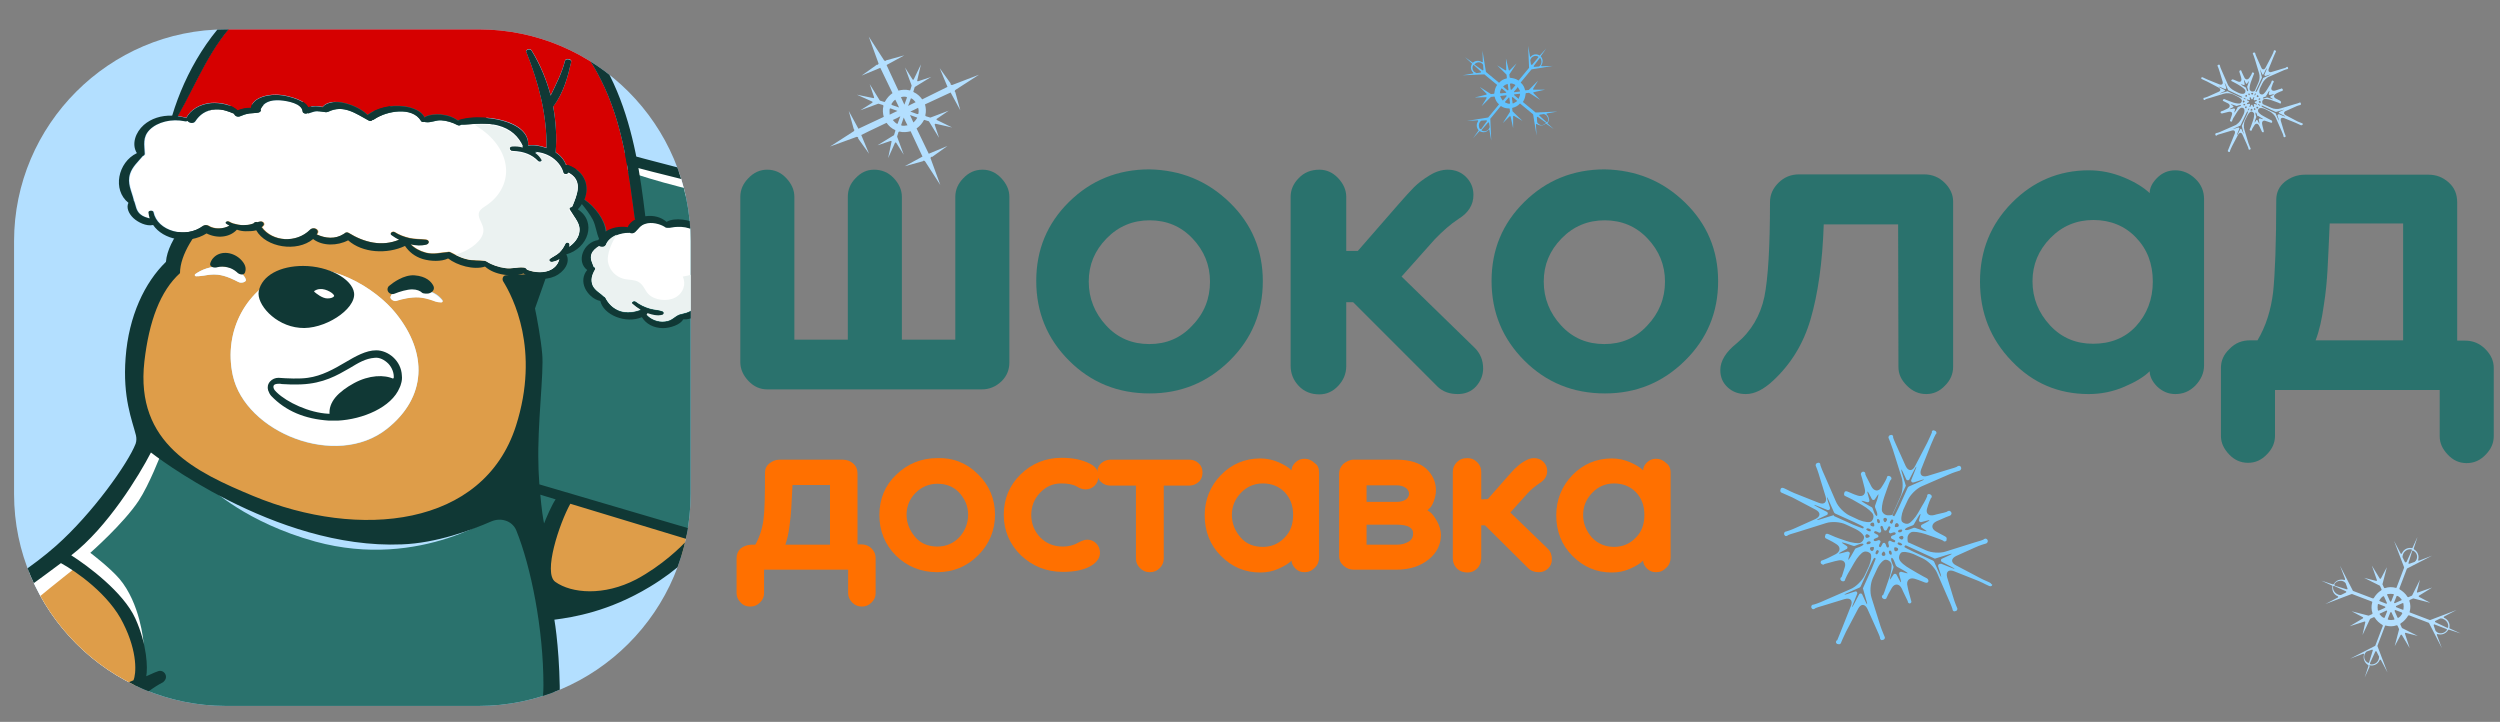
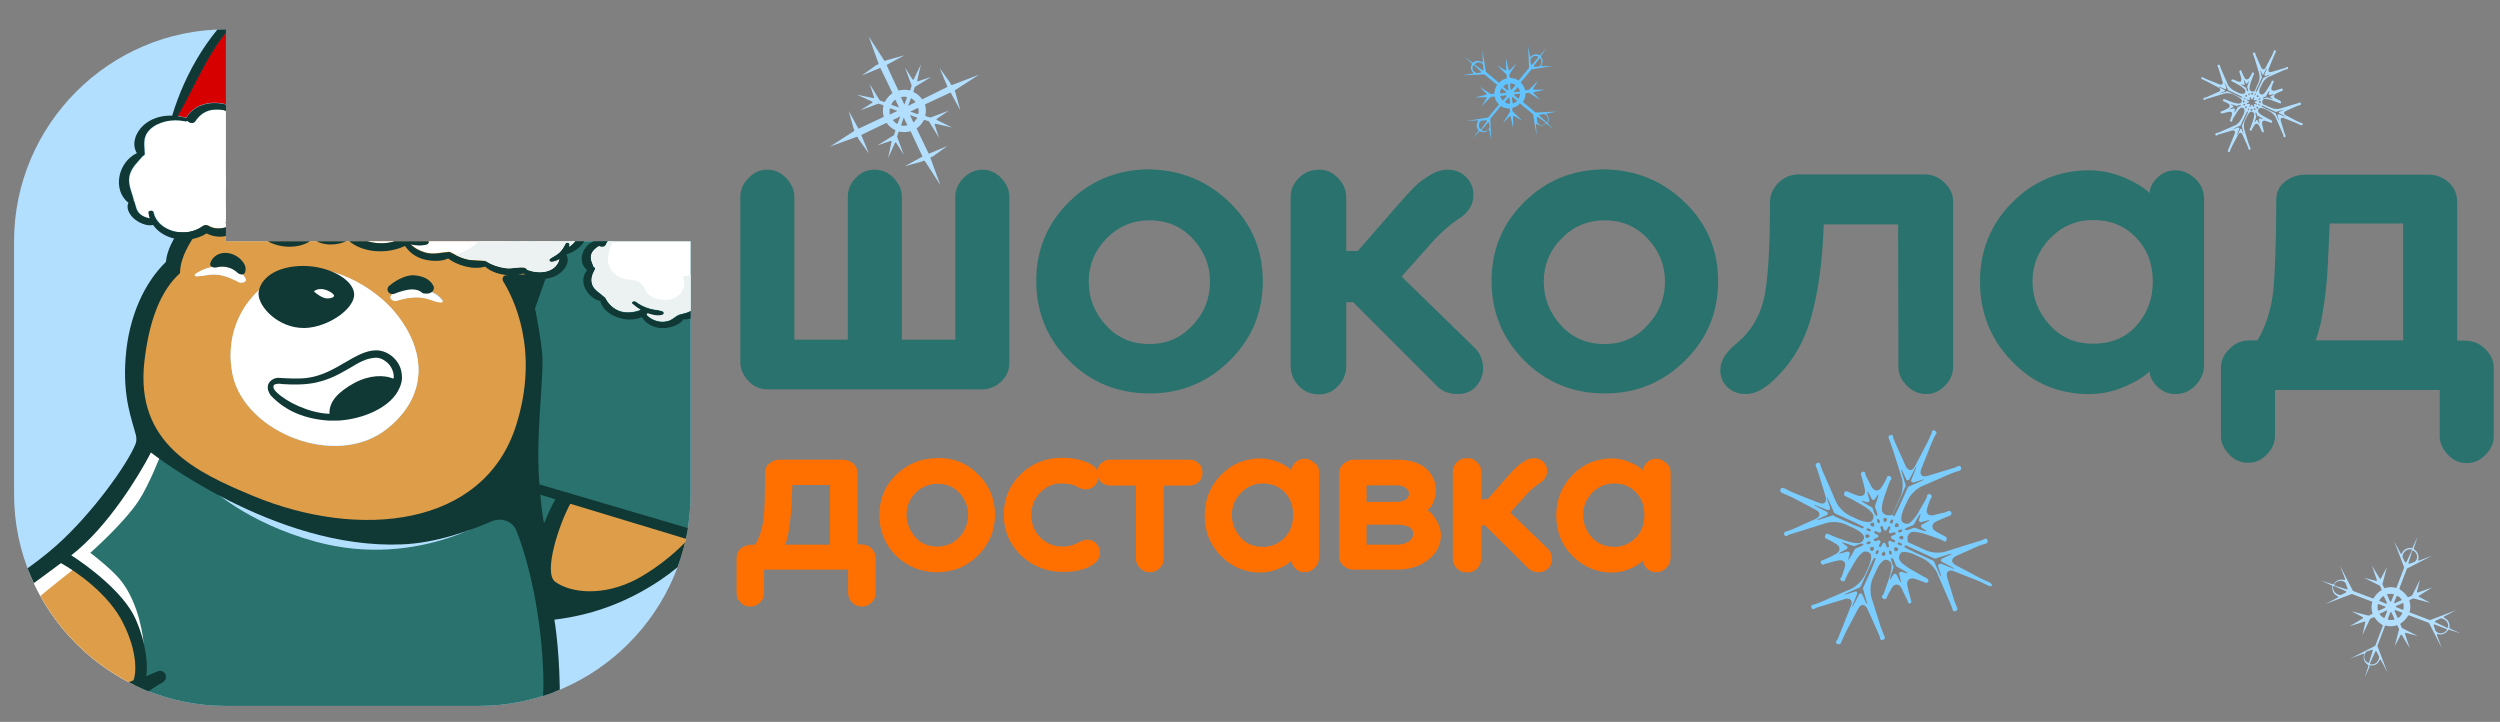
<svg xmlns="http://www.w3.org/2000/svg" xmlns:xlink="http://www.w3.org/1999/xlink" version="1.1" x="0px" y="0px" viewBox="0 82 800 231" enable-background="new 0 82 800 231" xml:space="preserve">
  <rect x="0" y="82" width="800" height="231" fill="#808080" stroke="none" />
  <g id="Слой_3">
    <path fill="#B3DFFF" d="M304.7,109.2c-0.1,0-0.3,0-0.4-0.1c-0.1-0.1-0.2-0.2-0.1-0.4l-3.5-4.9l2.5,6c0,0-4.3,2.1-8.1,4   c-0.7-1-1.6-1.8-2.7-2.3c-0.1-0.1-0.2-0.2-0.1-0.3l0.4-1.3c0-0.1,0.1-0.1,0.1-0.1l5.2-3.2l-4.2,1.4c-0.1,0-0.2,0-0.2,0   c-0.1-0.1-0.1-0.1-0.1-0.2l1.2-5.2l-2.3,4.8c0,0.1-0.1,0.1-0.2,0.1c-0.1,0-0.2,0-0.2-0.1l-2.4-3.8l2.1,5.7c0,0.1,0,0.1,0,0.2   l-0.4,1.3c0,0.1-0.2,0.2-0.3,0.1c-1.2-0.3-2.4-0.2-3.5,0.1c-1.8-3.9-3.8-8.1-3.8-8.2l5.7-3.1l-5.8,1.6c-0.1,0.1-0.2,0.2-0.3,0.2   c-0.1,0-0.3-0.1-0.4-0.2l-4.9-7.6l3.1,8.5c0.1,0.1,0,0.3-0.1,0.4c-0.1,0.1-0.2,0.2-0.4,0.1l-4.9,3.5l6-2.5c0,0,2.1,4.3,3.9,8.1   c-1,0.7-1.8,1.6-2.4,2.7c-0.1,0.1-0.2,0.2-0.3,0.1l-1.3-0.4c0,0-0.1-0.1-0.1-0.1l-3.2-5.2l1.4,4.2c0,0.1,0,0.2,0,0.2   c-0.1,0.1-0.1,0.1-0.2,0.1l-5.3-1.1l4.9,2.2c0.1,0,0.1,0.1,0.1,0.2c0,0.1,0,0.2-0.1,0.2l-3.8,2.4l5.7-2.1c0.1,0,0.1,0,0.2,0   l1.3,0.4c0.1,0,0.2,0.2,0.2,0.3c-0.3,1.2-0.2,2.4,0.1,3.5c-3.8,1.8-8.1,3.8-8.1,3.8l-3.1-5.7l1.6,5.8c0.1,0.1,0.2,0.2,0.2,0.3   c0,0.1-0.1,0.3-0.2,0.4l-7.6,4.9l8.5-3.1c0.1,0,0.3,0,0.4,0.1c0.1,0.1,0.2,0.2,0.1,0.4l3.5,4.9l-2.5-6c0,0,4.2-2.1,8.1-3.9   c0.7,1,1.6,1.8,2.7,2.3c0.1,0.1,0.2,0.2,0.1,0.3l-0.4,1.3c0,0.1-0.1,0.1-0.1,0.1l-5.2,3.2l4.2-1.4c0.1,0,0.2,0,0.2,0   c0.1,0.1,0.1,0.1,0.1,0.2l-1.1,5.3l2.2-4.9c0-0.1,0.1-0.1,0.2-0.1c0.1,0,0.2,0,0.2,0.1l2.4,3.8l-2.1-5.7c0-0.1,0-0.1,0-0.2l0.4-1.3   c0-0.1,0.2-0.2,0.3-0.2c1.2,0.3,2.4,0.2,3.6-0.1c1.8,3.8,3.8,8.1,3.8,8.1l-5.7,3.1l5.8-1.6c0.1-0.1,0.2-0.2,0.3-0.2   c0.1,0,0.3,0.1,0.4,0.2l4.9,7.6l-3.1-8.5c-0.1-0.1,0-0.3,0.1-0.4c0.1-0.1,0.2-0.2,0.4-0.1l4.9-3.5l-6,2.5c0,0-2.1-4.3-3.9-8.1   c1-0.7,1.8-1.6,2.3-2.6c0.1-0.1,0.2-0.2,0.3-0.1l1.3,0.4c0.1,0,0.1,0.1,0.1,0.1l3.2,5.2l-1.4-4.2c0-0.1,0-0.2,0.1-0.2   c0.1-0.1,0.1-0.1,0.2-0.1l5.3,1.2l-4.9-2.4c-0.1,0-0.1-0.1-0.1-0.2c0-0.1,0-0.2,0.1-0.2l3.8-2.6l-5.8,2.2c-0.1,0-0.1,0-0.2,0   l-1.3-0.4c-0.1,0-0.2-0.2-0.2-0.3c0.3-1.2,0.2-2.4-0.1-3.5c3.9-1.8,8.2-3.8,8.2-3.8l3.1,5.7l-1.6-5.8c-0.1-0.1-0.2-0.2-0.2-0.3   c0-0.1,0.1-0.3,0.2-0.4l7.6-4.9L304.7,109.2z M291.5,113.5c0.1,0,0.1,0,0.2,0c0.5,0.3,0.9,0.7,1.3,1.2c-0.9,0.4-1.8,0.9-2.4,1.2   l0.8-2.2C291.4,113.6,291.4,113.6,291.5,113.5z M290,113c0.1,0,0.1,0.1,0.2,0.1c0,0.1,0,0.1,0,0.2l-0.8,2.2   c-0.3-0.7-0.7-1.5-1.1-2.4C288.9,112.9,289.5,112.9,290,113z M285.3,115.2c0.3-0.5,0.7-1,1.2-1.3c0.5,1,0.9,1.8,1.2,2.5l-2.3-0.8   c-0.1,0-0.1-0.1-0.1-0.1C285.3,115.4,285.3,115.3,285.3,115.2z M284.7,116.9c0-0.1,0.1-0.1,0.1-0.2c0.1,0,0.1,0,0.2,0l2.2,0.8   c-0.7,0.3-1.5,0.7-2.5,1.2C284.7,118,284.6,117.5,284.7,116.9z M287.2,121.6C287.2,121.6,287.2,121.6,287.2,121.6   c-0.1,0-0.2,0-0.2,0c-0.5-0.3-0.9-0.7-1.3-1.2c0.9-0.4,1.8-0.8,2.4-1.2l-0.8,2.2C287.3,121.5,287.3,121.6,287.2,121.6z    M288.6,122.2c-0.1,0-0.1-0.1-0.2-0.1c0-0.1,0-0.1,0-0.2l0.8-2.3c0.3,0.7,0.7,1.6,1.2,2.5C289.8,122.2,289.2,122.3,288.6,122.2z    M293.4,119.9c-0.3,0.5-0.7,0.9-1.1,1.3c-0.4-0.9-0.8-1.7-1.1-2.4l2.2,0.8c0.1,0,0.1,0.1,0.1,0.1   C293.4,119.8,293.4,119.9,293.4,119.9z M293.9,118.3c0,0.1-0.1,0.1-0.1,0.2c0,0,0,0,0,0c-0.1,0-0.1,0-0.2,0l-0.4-0.1c0,0,0,0,0,0   l-1.9-0.7c0.7-0.3,1.5-0.7,2.5-1.2C294,117.1,294,117.7,293.9,118.3z" />
    <path fill="#B3DFFF" d="M736.9,121.6c-0.1-0.2-1-0.4-1.8-0.8l-3.6-1.9c-0.8-0.4-0.8-1.1,0-1.4l2.9-1.3c0.8-0.4,1.6-0.6,1.7-0.6   c0.1,0,0.1-0.1,0.2-0.2c0,0,0-0.1,0-0.2c0-0.1-0.1-0.2-0.1-0.3c0,0-0.1-0.1-0.1-0.1c-0.1,0-0.3,0-0.4,0.1c0,0,0,0,0,0   c0,0-0.7,0.3-1.6,0.5l-4.3,1.3c-0.9,0.3-2.2,0.2-3-0.2l-2.5-1.1c0,0-0.1-0.1-0.2-0.1c-0.1-0.1-0.2-0.4-0.2-0.7   c0-0.3,0.2-0.7,0.6-0.9c0.3-0.1,1.3,0,2.2,0.3l1.1,0.4c0.9,0.3,1.6,0.6,1.6,0.6c0,0,0.1,0.1,0.1,0.1c0.2,0.1,0.4,0,0.4-0.2   c0,0,0,0,0,0c0,0,0,0,0-0.1c0,0,0,0,0,0c0.1-0.1,0-0.3-0.1-0.4c-0.1-0.2-0.9-0.5-1.6-0.9c-0.7-0.4-0.7-1.1,0.1-1.5l0.3-0.2   c0.8-0.4,1.6-0.7,1.7-0.7c0.1,0,0.1-0.1,0.2-0.2c0-0.1,0-0.1,0-0.2c0-0.1-0.1-0.3-0.3-0.4c-0.1,0-0.2,0-0.3,0.1c0,0,0,0,0,0   c0,0-0.7,0.2-1.6,0.5l-0.3,0.1c-0.9,0.2-1.4-0.3-1.1-1.1c0.3-0.8,0.5-1.5,0.6-1.5c0,0,0.1-0.1,0.1-0.1c0-0.1,0-0.2,0-0.3   c-0.1-0.1-0.3-0.3-0.5-0.2c-0.1,0-0.2,0.1-0.2,0.2c0,0,0,0.1,0,0.1c0,0.1-0.3,0.8-0.8,1.5l-0.6,1c-0.5,0.8-1.1,1.5-1.4,1.6   c-0.3,0.1-0.8,0-1-0.3c-0.2-0.3-0.2-1.1,0.2-1.9l0.7-1.4c0.4-0.8,1.3-1.8,2.2-2.1l4.1-1.8c0.8-0.4,1.6-0.6,1.7-0.6   c0.1,0,0.1-0.1,0.2-0.2c0,0,0-0.1,0-0.1c0-0.1-0.1-0.2-0.1-0.3c0,0-0.1-0.1-0.1-0.1c-0.1,0-0.3,0-0.4,0.1c0,0,0,0,0,0.1   c0,0-0.7,0.3-1.6,0.5l-3,0.9c-0.9,0.3-1.3-0.2-1-1l1.5-3.7c0.3-0.8,0.7-1.5,0.7-1.6c0,0,0.1-0.1,0.1-0.1c0-0.1,0-0.2,0-0.3   c-0.1-0.1-0.3-0.3-0.5-0.2c-0.1,0-0.2,0.1-0.2,0.2c0,0,0,0.1,0,0.1c0,0.1-0.3,0.8-0.7,1.6l-1.9,3.6c-0.4,0.8-1.1,0.8-1.4,0   l-1.3-2.9c-0.4-0.8-0.6-1.5-0.6-1.5c0,0,0,0,0-0.1c0-0.1-0.1-0.2-0.2-0.3c0,0-0.1,0-0.2,0c-0.1,0-0.2,0-0.2,0.1c0,0,0,0-0.1,0   c-0.1,0.1-0.1,0.2-0.1,0.3c0,0,0,0.1,0.1,0.2c0.1,0.1,0.3,0.8,0.6,1.7l1.3,4.3c0.3,0.9,0.2,2.2-0.2,3l-1.1,2.5c0,0-0.1,0.1-0.1,0.2   c-0.1,0.1-0.4,0.2-0.7,0.2c-0.3,0-0.7-0.2-0.9-0.6c-0.1-0.3,0-1.3,0.3-2.2l0.4-1.1c0.3-0.8,0.6-1.6,0.6-1.6c0,0,0.1-0.1,0.1-0.1   c0-0.1,0-0.2,0-0.3c-0.1-0.1-0.3-0.3-0.5-0.2c-0.1,0-0.2,0.1-0.2,0.2c0,0,0,0.1,0,0.1c0,0.1-0.3,0.7-0.8,1.4   c-0.5,0.7-1.2,0.7-1.6-0.1l-0.2-0.4c-0.4-0.8-0.7-1.5-0.7-1.5c0,0,0,0,0-0.1c0-0.1-0.1-0.2-0.2-0.3c-0.1,0-0.3,0-0.3,0   c0,0-0.1,0.1-0.1,0.1c0,0.1-0.1,0.2-0.1,0.2c0,0,0,0.1,0,0.1c0,0,0,0.1,0,0.1c0,0,0,0,0,0c0,0,0.2,0.7,0.5,1.6l0.1,0.4   c0.2,0.9-0.2,1.4-1,1.1c-0.8-0.3-1.5-0.7-1.8-0.7c-0.1,0-0.3,0.1-0.3,0.2c0,0,0,0,0,0c0,0,0,0.1-0.1,0.1c0,0,0,0.1,0,0.1   c0,0.1,0.1,0.2,0.2,0.2c0.1,0.1,0.9,0.4,1.7,0.9l1,0.6c0.8,0.5,1.5,1.1,1.6,1.4c0.1,0.3,0,0.8-0.3,1c-0.3,0.2-1.1,0.2-1.9-0.2   l-1.4-0.7c-0.8-0.4-1.8-1.3-2.1-2.2l-1.8-4.1c-0.4-0.8-0.6-1.5-0.6-1.6c0,0,0,0,0-0.1c0-0.1-0.1-0.2-0.2-0.3c0,0-0.1,0-0.2,0   c-0.1,0-0.2,0-0.2,0.1c0,0,0,0-0.1,0c-0.1,0.1-0.1,0.2-0.1,0.3c0,0,0,0.1,0.1,0.2c0.1,0.1,0.3,0.8,0.6,1.7l0.9,3   c0.3,0.9-0.2,1.3-1,1l-3.7-1.5c-0.8-0.3-1.6-0.8-1.8-0.8c-0.1,0-0.3,0.1-0.3,0.2c0,0,0,0,0,0c0,0,0,0.1,0,0.1c0,0,0,0.1,0,0.1   c0,0.1,0.1,0.2,0.2,0.2c0.1,0.1,0.9,0.4,1.7,0.8l3.6,1.9c0.8,0.4,0.8,1.1,0,1.4l-2.9,1.3c-0.8,0.4-1.6,0.6-1.6,0.6   c-0.1,0-0.1,0-0.2,0c-0.1,0.1-0.1,0.2-0.1,0.3c0,0,0,0,0,0.1c0,0,0,0.1,0.1,0.2c0,0,0.1,0.1,0.1,0.1c0.1,0,0.3,0,0.4-0.1   c0,0,0,0,0-0.1c0,0,0.7-0.3,1.6-0.5l4.3-1.3c0.9-0.3,2.2-0.2,3,0.2l1.4,0.7c0.8,0.4,1.4,0.9,1.4,1.3c0,0.3-0.2,0.7-0.6,0.9   c-0.3,0.1-1.3,0-2.2-0.3l-1.1-0.4c-0.9-0.3-1.6-0.7-1.8-0.7c-0.1,0-0.3,0.1-0.3,0.2c0,0,0,0,0,0c0,0,0,0.1-0.1,0.1c0,0,0,0.1,0,0.1   c0,0.1,0.1,0.2,0.1,0.2c0.1,0.1,0.9,0.4,1.6,0.8c0.7,0.4,0.7,1.2-0.1,1.6l-0.4,0.2c-0.8,0.4-1.5,0.7-1.6,0.7c-0.1,0-0.1,0-0.2,0.1   c-0.1,0.1-0.2,0.2-0.1,0.3c0,0.1,0,0.1,0.1,0.2c0.1,0.1,0.2,0.1,0.3,0.1c0,0,0.1,0,0.1,0c0,0,0,0,0,0c0,0,0,0,0,0   c0,0,0.7-0.2,1.6-0.4l0.4-0.1c0.9-0.2,1.4,0.2,1.1,1c-0.3,0.8-0.5,1.5-0.5,1.5c0,0,0,0,0,0c-0.1,0.1-0.1,0.2-0.1,0.3   c0,0.1,0,0.1,0.1,0.2c0.1,0.1,0.3,0.2,0.4,0.1c0.1,0,0.2-0.1,0.2-0.2c0,0,0-0.1,0-0.1c0-0.1,0.3-0.8,0.8-1.5l0.6-1   c0.5-0.8,1.1-1.5,1.4-1.6c0.3-0.1,0.8,0,1,0.3c0.2,0.3,0.2,1.1-0.2,1.9l-0.7,1.4c-0.4,0.8-1.3,1.8-2.2,2.1l-4.1,1.8   c-0.8,0.4-1.6,0.6-1.7,0.6c-0.1,0-0.1,0-0.2,0.1c-0.1,0.1-0.1,0.2-0.1,0.3c0,0,0,0,0,0.1c0,0,0,0.1,0.1,0.2c0,0,0.1,0.1,0.1,0.1   c0.1,0,0.3,0,0.4-0.1c0,0,0,0,0-0.1c0,0,0.7-0.3,1.6-0.5l3-0.9c0.9-0.3,1.3,0.2,1,1l-1.5,3.7c-0.3,0.8-0.6,1.5-0.6,1.5c0,0,0,0,0,0   c-0.1,0.1-0.1,0.2-0.1,0.3c0,0.1,0,0.1,0.1,0.2c0.1,0.1,0.2,0.1,0.2,0.1c0,0,0,0,0,0c0.2,0.1,0.4,0,0.4-0.2c0,0,0-0.1,0-0.1   c0-0.1,0.3-0.8,0.7-1.6l1.9-3.6c0.4-0.8,1.1-0.8,1.4,0l1.3,2.9c0.4,0.8,0.6,1.5,0.6,1.5c0,0,0,0,0,0.1c0,0.1,0.1,0.3,0.2,0.3   c0,0,0.1,0,0.1,0c0.1,0,0.2,0,0.3-0.1c0,0,0.1-0.1,0.1-0.1c0-0.1,0-0.2,0-0.2c-0.1-0.1-0.4-0.9-0.7-1.7l-1.3-4.3   c-0.3-0.9-0.2-2.2,0.2-3l0.7-1.4c0.4-0.8,0.9-1.4,1.3-1.4c0.3,0,0.7,0.2,0.9,0.6c0.1,0.3,0,1.3-0.3,2.2l-0.4,1.1   c-0.3,0.8-0.5,1.5-0.6,1.6c0,0,0,0,0,0c-0.1,0.1-0.1,0.2-0.1,0.3c0,0.1,0,0.1,0.1,0.2c0.1,0.1,0.3,0.2,0.4,0.1   c0.1,0,0.2-0.1,0.2-0.2c0,0,0-0.1,0-0.1c0-0.1,0.3-0.7,0.8-1.4c0.4-0.7,1.1-0.7,1.5,0.1l0.2,0.4c0.4,0.8,0.7,1.5,0.7,1.5   c0,0,0,0,0,0c0,0,0,0,0,0c0,0.1,0.1,0.2,0.2,0.2c0.1,0,0.1,0,0.2,0c0,0,0,0,0.1,0c0,0,0.1,0,0.1,0c0,0,0,0,0,0c0,0,0,0,0,0   c0,0,0,0,0-0.1c0,0,0,0,0,0c0-0.1,0-0.1,0-0.2c0,0,0-0.1,0-0.1c0,0,0,0,0,0c0,0-0.2-0.7-0.4-1.6l-0.1-0.5c-0.2-0.9,0.3-1.4,1.1-1.1   c0.8,0.2,1.6,0.6,1.8,0.6c0.1,0,0.2,0,0.3-0.2c0-0.1,0-0.1,0-0.2c0-0.1-0.1-0.2-0.1-0.3c0,0-0.1-0.1-0.2-0.1c0,0-0.7-0.4-1.5-0.8   l-1.1-0.6c-0.8-0.4-1.5-1.1-1.6-1.4c-0.1-0.3,0-0.8,0.3-1c0.3-0.2,1.1-0.2,1.9,0.2l1.4,0.7c0.8,0.4,1.8,1.3,2.1,2.2l1.8,4.1   c0.4,0.8,0.6,1.5,0.6,1.6c0,0,0,0,0,0.1c0,0.1,0.1,0.3,0.2,0.3c0,0,0.1,0,0.1,0c0.1,0,0.2,0,0.3-0.1c0,0,0.1-0.1,0.1-0.1   c0-0.1,0-0.2,0-0.2c0-0.1-0.4-0.9-0.6-1.7l-0.9-3c-0.3-0.9,0.2-1.3,1-1l3.7,1.5c0.8,0.3,1.6,0.8,1.8,0.8c0.1,0,0.3-0.1,0.3-0.2   c0,0,0,0,0,0c0,0,0,0,0,0c0,0,0,0,0,0C737,121.9,737,121.7,736.9,121.6z M723.1,114.9c-0.2-0.1-0.3-0.2-0.3-0.3   c0-0.1,0.1-0.2,0.3-0.3c0.2-0.1,0.3,0.1,0.3,0.3C723.5,114.9,723.3,115,723.1,114.9z M723.2,115.8c0,0-0.2,0-0.3-0.1   c-0.2-0.1-0.3-0.2-0.3-0.2c0,0,0,0,0-0.1c0,0,0-0.1,0-0.1c0,0,0.2,0,0.3,0.1c0.2,0.1,0.3,0.2,0.3,0.2   C723.3,115.7,723.3,115.7,723.2,115.8C723.2,115.8,723.2,115.8,723.2,115.8z M721.3,117c-0.1-0.2,0-0.3,0.1-0.4   c0.1,0,0.2,0.1,0.3,0.2c0.1,0.2,0,0.3-0.1,0.4C721.5,117.3,721.4,117.2,721.3,117z M721.3,115.8c0.1,0.2,0,0.3-0.1,0.4   c-0.1,0-0.2-0.1-0.3-0.2l-0.1-0.3c0-0.1-0.1-0.2-0.2-0.2c-0.1,0-0.2,0.1-0.3,0.2c0,0-0.1,0.1-0.1,0.3c-0.1,0.1-0.2,0.3-0.2,0.2   c0,0-0.1,0-0.1,0c0,0-0.1,0-0.1,0c0,0,0-0.2,0.1-0.3l0.1-0.3c0-0.1,0-0.2,0-0.3c-0.1-0.1-0.2-0.1-0.3-0.1c0,0-0.1,0-0.3,0.1   c-0.2,0.1-0.3,0-0.4-0.1c0-0.1,0.1-0.2,0.2-0.3c0.2-0.1,0.4-0.1,0.4-0.2c0,0,0-0.1,0.1-0.1c0-0.1-0.1-0.2-0.2-0.3   c0,0-0.1-0.1-0.3-0.1c-0.1-0.1-0.3-0.2-0.2-0.2c0,0,0-0.1,0-0.1c0,0,0,0,0-0.1c0,0,0.2,0,0.3,0.1l0.3,0.1c0.1,0,0.2,0,0.3,0   c0,0,0.1-0.1,0.1-0.1c0-0.1-0.1-0.3-0.1-0.4c-0.1-0.2,0-0.3,0.1-0.4c0.1,0,0.2,0.1,0.3,0.2l0.1,0.3c0,0.1,0.1,0.2,0.2,0.2   c0.1,0,0.2-0.1,0.3-0.2c0,0,0.1-0.1,0.1-0.3c0.1-0.1,0.2-0.3,0.2-0.2c0,0,0.1,0,0.1,0c0,0,0.1,0,0.1,0c0,0,0,0.2-0.1,0.3l-0.1,0.3   c0,0.1,0,0.2,0,0.3c0.1,0.1,0.2,0.1,0.3,0.1c0,0,0.1,0,0.3-0.1c0.2-0.1,0.3,0,0.4,0.1c0,0.1-0.1,0.2-0.2,0.3l-0.3,0.1   c-0.1,0-0.2,0.1-0.2,0.2c0,0.1,0.1,0.2,0.2,0.3c0,0,0.1,0.1,0.3,0.1c0.1,0.1,0.3,0.2,0.2,0.2c0,0,0,0.1,0,0.1c0,0,0,0.1,0,0.1   c0,0-0.2,0-0.3-0.1l-0.3-0.1c-0.1,0-0.2,0-0.3,0c-0.1,0.1-0.1,0.2-0.1,0.3C721.2,115.5,721.2,115.6,721.3,115.8z M719.7,117   c-0.1,0.2-0.2,0.3-0.2,0.3c0,0-0.1,0-0.1,0c0,0,0,0-0.1,0c0,0,0-0.2,0.1-0.3c0.1-0.2,0.2-0.3,0.2-0.3c0,0,0,0,0.1,0   c0,0,0.1,0,0.1,0C719.8,116.7,719.8,116.8,719.7,117z M718.1,115.3c0.2-0.1,0.3,0,0.4,0.1c0,0.1-0.1,0.2-0.2,0.3   c-0.2,0.1-0.3,0-0.4-0.1C717.8,115.5,717.9,115.3,718.1,115.3z M718,113.3c0,0,0.2,0,0.3,0.1c0.2,0.1,0.3,0.2,0.3,0.2   c0,0,0,0,0,0.1c0,0,0,0.1,0,0.1c0,0-0.2,0-0.3-0.1c-0.2-0.1-0.3-0.2-0.3-0.2C717.9,113.4,717.9,113.4,718,113.3   C718,113.3,718,113.3,718,113.3z M719.9,112.1c0.1,0.2,0,0.3-0.1,0.4c-0.1,0-0.2-0.1-0.3-0.2c-0.1-0.2,0-0.3,0.1-0.4   C719.7,111.8,719.8,111.9,719.9,112.1z M721.5,112.2c0.1-0.2,0.2-0.3,0.2-0.3c0,0,0.1,0,0.1,0c0,0,0.1,0,0.1,0c0,0,0,0.2-0.1,0.3   c-0.1,0.2-0.2,0.3-0.2,0.3c0,0,0,0-0.1,0c0,0-0.1,0-0.1,0C721.4,112.5,721.4,112.3,721.5,112.2z M723.1,113.9   c-0.2,0.1-0.3,0-0.4-0.1c0-0.1,0.1-0.2,0.2-0.3c0.2-0.1,0.3,0,0.4,0.1C723.4,113.7,723.2,113.8,723.1,113.9z M725.2,112.6   c0,0,0.3-0.4,0.6-1c0.3-0.6,0.5-0.7,0.4-0.3l-0.2,0.7c0,0.1,0,0.2,0.1,0.3c0.1,0.1,0.2,0.1,0.3,0.1c0,0,0.4-0.1,0.9-0.2   c0.5-0.1,0.5,0,0.1,0.2l-0.8,0.4c-0.1,0-0.1,0.1-0.1,0.2c0,0.1,0,0.2,0.1,0.2c0,0,0.3,0.2,0.6,0.4c0.3,0.2,0.1,0.2-0.5,0l-1.1-0.4   c-0.1,0-0.1,0-0.2,0c0,0-0.3,0.1-0.6,0.2c-0.4,0.1-0.7,0.2-0.7,0c0-0.1,0.2-0.3,0.6-0.4l0.6-0.2   C725.1,112.7,725.1,112.6,725.2,112.6z M722.6,113c-0.2,0.1-0.4,0.1-0.4,0c-0.1-0.1,0-0.2,0-0.4c0.1-0.2,0.3-0.2,0.4,0   C722.9,112.7,722.8,112.9,722.6,113z M723.4,105c-0.3-0.9-0.3-1,0-0.4l0.5,1.1c0,0.1,0.1,0.2,0.2,0.2c0.1,0,0.2-0.1,0.2-0.1   c0,0,0.3-0.6,0.7-1.4c0.4-0.8,0.5-0.7,0.2,0.1l-0.6,1.4c0,0.1,0,0.2,0.1,0.3c0.1,0.1,0.2,0.1,0.3,0.1c0,0,0.5-0.2,1.2-0.4   c0.7-0.2,0.5-0.1-0.3,0.3l-1.6,0.7c-0.1,0-0.1,0.1-0.1,0.1l-1.4,3c-0.4,0.8-0.7,1.5-0.8,1.4c0,0-0.1,0-0.1,0c0,0-0.1,0-0.1,0   c0,0,0-0.1,0-0.2l0.1-0.2c0,0,1.9-4.1,1.9-4.1c0-0.1,0-0.1,0-0.2L723.4,105z M721,112c-0.1,0.2-0.2,0.3-0.3,0.3   c-0.1,0-0.2-0.1-0.3-0.3c-0.1-0.2,0.1-0.3,0.3-0.3C720.9,111.7,721.1,111.8,721,112z M718.6,110c0,0-0.4-0.3-1-0.6   c-0.5-0.3-0.7-0.5-0.3-0.4l0.7,0.2c0,0,0.1,0,0.1,0c0.1,0,0.2-0.1,0.2-0.2c0,0,0-0.1,0-0.1c0,0-0.1-0.4-0.2-0.9   c-0.1-0.5,0-0.5,0.2-0.1l0.4,0.8c0,0.1,0.1,0.1,0.2,0.1c0.1,0,0.2,0,0.2-0.1c0,0,0.2-0.3,0.4-0.6c0.2-0.3,0.2-0.1,0,0.5l-0.4,1.1   c0,0.1,0,0.1,0,0.2c0,0,0.1,0.3,0.2,0.6c0.1,0.3,0.2,0.7,0,0.7c-0.1,0-0.3-0.2-0.4-0.6l-0.2-0.6C718.7,110.1,718.7,110,718.6,110z    M719,112.5c0.1,0.2,0.1,0.4,0,0.4c-0.1,0.1-0.2,0-0.4,0c-0.2-0.1-0.2-0.3,0-0.4C718.8,112.3,719,112.3,719,112.5z M712.8,111.2   l-1.7,0.5c-0.9,0.3-1,0.3-0.4,0l1.1-0.5c0.1,0,0.2-0.1,0.2-0.2c0-0.1-0.1-0.2-0.1-0.2c0,0-0.6-0.3-1.4-0.7   c-0.8-0.4-0.7-0.5,0.1-0.2l1.4,0.6c0.1,0,0.2,0,0.3-0.1c0.1-0.1,0.1-0.2,0.1-0.3c0,0-0.2-0.5-0.4-1.2c-0.2-0.7-0.1-0.5,0.3,0.3   l0.7,1.6c0,0.1,0.1,0.1,0.1,0.1l3,1.4c0.8,0.4,1.5,0.7,1.4,0.8c0,0,0,0,0,0.1c0,0,0,0.1,0,0.1c0,0-0.7-0.2-1.5-0.6l-3-1.4   C712.9,111.2,712.8,111.2,712.8,111.2z M718,114.2c0.2,0.1,0.3,0.2,0.3,0.3c0,0.1-0.1,0.2-0.3,0.3c-0.2,0.1-0.3-0.1-0.3-0.3   C717.7,114.2,717.9,114.1,718,114.2z M716,116.5c0,0-0.3,0.4-0.6,1c-0.3,0.5-0.5,0.7-0.4,0.3l0.2-0.7c0-0.1,0-0.2-0.1-0.3   c-0.1-0.1-0.2-0.1-0.3-0.1c0,0-0.4,0.1-0.9,0.2c-0.5,0.1-0.5,0-0.1-0.2l0.8-0.4c0.1,0,0.1-0.1,0.1-0.2c0-0.1,0-0.2-0.1-0.2   c0,0-0.3-0.2-0.6-0.4c-0.3-0.2-0.1-0.2,0.5,0l1.1,0.4c0.1,0,0.1,0,0.2,0c0,0,0.3-0.1,0.6-0.2c0.4-0.1,0.7-0.2,0.7,0   c0,0.1-0.2,0.3-0.6,0.4l-0.6,0.2C716.1,116.4,716.1,116.5,716,116.5z M718.5,116.1c0.2-0.1,0.4-0.1,0.4,0c0.1,0.1,0,0.2,0,0.4   c-0.1,0.2-0.3,0.2-0.4,0C718.3,116.4,718.4,116.2,718.5,116.1z M717.8,124.1c0.3,0.9,0.3,1,0,0.4l-0.5-1.1c0-0.1-0.1-0.2-0.2-0.2   c-0.1,0-0.2,0.1-0.2,0.1c0,0-0.3,0.6-0.7,1.4c-0.4,0.8-0.5,0.7-0.2-0.1l0.6-1.4c0-0.1,0-0.2-0.1-0.3c0,0-0.1,0-0.1-0.1   c-0.1,0-0.1,0-0.2,0c0,0-0.5,0.2-1.2,0.4c-0.7,0.2-0.5,0.1,0.3-0.3l1.6-0.7c0.1,0,0.1-0.1,0.1-0.1l1.4-3c0.4-0.8,0.7-1.5,0.8-1.4   c0,0,0,0,0.1,0c0,0,0.1,0,0.1,0c0,0-0.2,0.7-0.6,1.5l-1.4,3c0,0.1,0,0.1,0,0.2L717.8,124.1z M720.2,117.1c0.1-0.2,0.2-0.3,0.3-0.3   c0.1,0,0.2,0.1,0.3,0.3c0.1,0.2-0.1,0.3-0.3,0.3C720.2,117.5,720.1,117.3,720.2,117.1z M722.6,119.1c0,0,0.5,0.3,1,0.6   c0.6,0.3,0.7,0.5,0.3,0.4l-0.7-0.2c-0.1,0-0.2,0-0.3,0.1c-0.1,0.1-0.1,0.2-0.1,0.3c0,0,0.1,0.4,0.2,0.9c0.1,0.5,0,0.5-0.2,0.1   l-0.4-0.8c0-0.1-0.1-0.1-0.2-0.1c-0.1,0-0.2,0-0.2,0.1c0,0-0.2,0.3-0.4,0.6c-0.2,0.3-0.2,0.1,0-0.5l0.4-1.1c0-0.1,0-0.1,0-0.2   c0,0-0.1-0.3-0.2-0.6c-0.1-0.4-0.1-0.7,0-0.7c0.1,0,0.3,0.2,0.4,0.6l0.2,0.6C722.5,119,722.5,119.1,722.6,119.1z M722.1,116.6   c-0.1-0.2-0.1-0.4,0-0.4c0.1-0.1,0.2,0,0.4,0c0.2,0.1,0.2,0.3,0,0.4C722.4,116.8,722.2,116.8,722.1,116.6z M728.9,118.7   c-0.1,0.1-0.1,0.2-0.1,0.3c0,0,0.2,0.5,0.4,1.2c0.2,0.7,0.1,0.5-0.3-0.3l-0.7-1.6c0-0.1-0.1-0.1-0.1-0.1l-3-1.4   c-0.8-0.4-1.5-0.7-1.4-0.8c0,0,0-0.1,0-0.1c0,0,0-0.1,0-0.1c0,0,0.1,0,0.2,0l0.2,0.1c0,0,4.1,1.9,4.1,1.9c0.1,0,0.1,0,0.2,0   l1.7-0.5c0.9-0.3,1-0.3,0.4,0l-1.1,0.5c-0.1,0-0.2,0.1-0.2,0.2c0,0.1,0.1,0.2,0.1,0.2c0,0,0.6,0.3,1.4,0.7c0.8,0.4,0.7,0.5-0.1,0.2   l-1.4-0.6C729.1,118.7,729,118.7,728.9,118.7z" />
    <path fill="#7BCDFF" d="M637,268.6c-0.3-0.3-2.1-0.9-3.7-1.8l-7.4-3.9c-1.7-0.9-1.6-2.2,0.1-3l6-2.7c1.7-0.8,3.3-1.2,3.6-1.3   c0.2-0.1,0.3-0.2,0.4-0.4c0-0.1,0.1-0.2,0.1-0.3c0-0.2-0.1-0.5-0.2-0.6c-0.1-0.1-0.2-0.1-0.3-0.2c-0.2-0.1-0.6,0-0.7,0.1   c0,0-0.1,0.1-0.1,0.1c0,0.1-1.5,0.6-3.3,1.1l-8.9,2.8c-1.8,0.6-4.6,0.4-6.3-0.4l-5.1-2.3c0,0-0.3-0.1-0.5-0.2   c-0.3-0.1-0.3-0.8-0.3-1.5c0-0.7,0.5-1.5,1.2-1.8c0.7-0.3,2.7,0,4.5,0.6l2.3,0.8c1.8,0.6,3.3,1.2,3.4,1.3c0.1,0.1,0.1,0.1,0.2,0.2   c0.3,0.2,0.8,0,0.9-0.3c0,0,0,0,0-0.1c0,0,0-0.1,0-0.1c0,0,0,0,0-0.1c0.1-0.2,0-0.5-0.1-0.7c-0.3-0.3-1.9-1-3.4-1.9   c-1.5-0.9-1.4-2.4,0.3-3.2l0.7-0.3c1.7-0.8,3.3-1.4,3.6-1.5c0.2-0.1,0.3-0.2,0.4-0.4c0-0.1,0.1-0.2,0.1-0.3c0-0.2-0.2-0.7-0.6-0.8   c-0.2-0.1-0.5,0-0.7,0.1c0,0-0.1,0.1-0.1,0.1c0,0.1-1.5,0.5-3.4,0.9l-0.7,0.2c-1.8,0.5-2.9-0.5-2.3-2.2c0.5-1.7,1.1-3.1,1.2-3.2   c0.1-0.1,0.1-0.1,0.2-0.2c0.1-0.2,0.1-0.4,0-0.6c-0.1-0.3-0.7-0.6-1-0.5c-0.2,0.1-0.4,0.2-0.4,0.4c0,0.1,0,0.2,0,0.3   c0,0.1-0.7,1.6-1.7,3.2l-1.2,2.1c-0.9,1.6-2.3,3.1-3,3.4c-0.7,0.3-1.6,0-2.1-0.5c-0.5-0.5-0.3-2.3,0.4-4l1.4-3   c0.8-1.7,2.8-3.7,4.5-4.4l8.5-3.7c1.7-0.8,3.4-1.2,3.6-1.3c0.2-0.1,0.3-0.2,0.4-0.4c0-0.1,0.1-0.2,0.1-0.3c0-0.2-0.1-0.5-0.2-0.6   c-0.1-0.1-0.2-0.2-0.3-0.2c-0.2-0.1-0.6,0-0.7,0.1c0,0-0.1,0.1-0.1,0.1c0,0.1-1.5,0.6-3.3,1.1l-6.2,1.9c-1.8,0.5-2.7-0.4-2-2.2   l3.1-7.8c0.7-1.7,1.4-3.2,1.5-3.3c0.1-0.1,0.1-0.1,0.2-0.2c0.1-0.2,0.1-0.4,0-0.6c-0.1-0.3-0.7-0.5-1-0.5c-0.2,0.1-0.4,0.2-0.4,0.4   c0,0.1,0,0.2,0,0.3c0,0.1-0.7,1.6-1.5,3.3l-3.9,7.5c-0.9,1.7-2.2,1.6-3-0.1l-2.7-6c-0.8-1.7-1.4-3.2-1.3-3.2c0-0.1,0-0.1,0-0.1   c0-0.3-0.1-0.5-0.4-0.6c-0.1,0-0.2-0.1-0.3,0c-0.2,0-0.4,0.1-0.4,0.1c0,0-0.1,0-0.1,0.1c-0.2,0.1-0.3,0.4-0.3,0.6   c0,0.1,0.1,0.2,0.1,0.3c0.1,0.2,0.7,1.7,1.3,3.5l2.8,8.9c0.6,1.8,0.4,4.6-0.4,6.3l-2.3,5.1c0,0-0.1,0.3-0.2,0.5   c-0.1,0.3-0.8,0.3-1.5,0.3c-0.7,0-1.5-0.5-1.8-1.2c-0.3-0.7,0-2.7,0.6-4.5l0.8-2.3c0.6-1.8,1.2-3.3,1.3-3.3   c0.1-0.1,0.1-0.1,0.2-0.2c0.1-0.2,0.1-0.4,0-0.6c-0.1-0.3-0.7-0.6-1-0.5c-0.2,0.1-0.4,0.2-0.4,0.4c0,0.1,0,0.2,0,0.2   c0,0.1-0.7,1.5-1.7,3c-0.9,1.5-2.4,1.4-3.3-0.3l-0.4-0.8c-0.9-1.7-1.6-3.1-1.5-3.1c0,0,0-0.1,0-0.1c0-0.3-0.1-0.5-0.4-0.6   c-0.2-0.1-0.5-0.1-0.7,0.1c-0.1,0.1-0.1,0.1-0.2,0.2c-0.1,0.1-0.1,0.3-0.1,0.4c0,0.1,0,0.1,0,0.2c0,0.1,0,0.1,0.1,0.2   c0,0,0,0,0,0.1c0,0,0.5,1.5,0.9,3.3l0.2,0.8c0.5,1.8-0.5,2.8-2.2,2.3c-1.7-0.5-3.2-1.4-3.7-1.4c-0.3,0-0.5,0.1-0.6,0.4   c0,0,0,0,0,0.1c0,0-0.1,0.2-0.1,0.3c0,0.1,0,0.2,0,0.2c0,0.2,0.1,0.4,0.3,0.5c0.3,0.2,1.9,0.8,3.5,1.8l2.1,1.2   c1.6,0.9,3.2,2.3,3.4,3c0.3,0.7,0,1.6-0.5,2.1c-0.5,0.5-2.3,0.3-4-0.4l-3-1.4c-1.7-0.8-3.7-2.8-4.4-4.5l-3.7-8.5   c-0.8-1.7-1.3-3.2-1.3-3.2c0-0.1,0-0.1,0-0.1c0-0.3-0.1-0.5-0.4-0.6c-0.1,0-0.2-0.1-0.3,0c-0.2,0-0.4,0.1-0.4,0.1   c0,0-0.1,0-0.1,0.1c-0.2,0.1-0.3,0.4-0.3,0.6c0,0.1,0.1,0.2,0.1,0.3c0.1,0.2,0.7,1.7,1.2,3.5l1.9,6.2c0.5,1.8-0.4,2.7-2.2,2   l-7.8-3.1c-1.7-0.7-3.3-1.7-3.8-1.7c-0.3,0-0.5,0.1-0.6,0.4c0,0,0,0,0,0.1c0,0-0.1,0.1-0.1,0.3c0,0.1,0,0.2,0,0.2   c0,0.2,0.1,0.4,0.3,0.5c0.3,0.2,1.9,0.8,3.6,1.6l7.4,3.9c1.7,0.9,1.6,2.2-0.1,3l-6,2.7c-1.7,0.8-3.3,1.3-3.4,1.3   c-0.1,0-0.2,0-0.3,0.1c-0.2,0.1-0.3,0.4-0.3,0.6c0,0,0,0.1,0,0.1c0,0.1,0.1,0.3,0.2,0.4c0.1,0.1,0.2,0.2,0.2,0.2   c0.2,0.1,0.6,0,0.7-0.1c0,0,0.1-0.1,0.1-0.1c0-0.1,1.5-0.6,3.3-1.1l8.9-2.8c1.8-0.6,4.6-0.4,6.3,0.4l3,1.4c1.7,0.8,2.9,2,2.9,2.7   c0,0.7-0.5,1.5-1.2,1.8c-0.7,0.3-2.7,0-4.5-0.6l-2.3-0.8c-1.8-0.6-3.4-1.5-3.8-1.5c-0.3,0-0.5,0.1-0.6,0.4c0,0,0,0,0,0.1   c0,0-0.1,0.2-0.1,0.3c0,0.1,0,0.2,0,0.2c0,0.2,0.1,0.4,0.3,0.5c0.3,0.2,1.8,0.8,3.3,1.8c1.5,0.9,1.4,2.4-0.3,3.3l-0.8,0.4   c-1.7,0.9-3.2,1.5-3.3,1.5c-0.1,0-0.2,0-0.3,0.1c-0.2,0.1-0.3,0.4-0.3,0.6c0,0.1,0.1,0.3,0.2,0.4c0.2,0.2,0.5,0.3,0.6,0.3   c0.1,0,0.2,0,0.3-0.1c0,0,0.1,0,0.1-0.1c0,0,0,0,0,0c0,0,1.5-0.4,3.3-0.9l0.9-0.2c1.8-0.5,2.9,0.5,2.3,2.2c-0.5,1.7-1,3.1-1,3.1   c0,0-0.1,0-0.1,0c-0.2,0.1-0.3,0.4-0.3,0.6c0,0.1,0.1,0.3,0.2,0.4c0.1,0.2,0.6,0.4,0.9,0.3c0.2-0.1,0.4-0.2,0.4-0.4   c0-0.1,0.1-0.2,0.1-0.3c0-0.1,0.7-1.6,1.7-3.2l1.2-2.1c0.9-1.6,2.3-3.2,3-3.4c0.7-0.3,1.6,0,2.1,0.5c0.5,0.5,0.3,2.3-0.4,4l-1.4,3   c-0.8,1.7-2.8,3.7-4.5,4.4l-8.5,3.7c-1.7,0.8-3.3,1.3-3.5,1.3c-0.1,0-0.2,0-0.3,0.1c-0.2,0.1-0.3,0.4-0.3,0.6c0,0,0,0.1,0,0.1   c0,0.1,0.1,0.3,0.2,0.4c0.1,0.1,0.2,0.2,0.2,0.2c0.2,0.1,0.6,0,0.7-0.1c0,0,0.1-0.1,0.1-0.1c0-0.1,1.5-0.6,3.3-1.1l6.2-1.9   c1.8-0.5,2.7,0.4,2,2.2l-3.1,7.8c-0.7,1.7-1.3,3.2-1.3,3.2c0,0-0.1,0-0.1,0c-0.2,0.1-0.3,0.4-0.3,0.6c0,0.1,0.1,0.3,0.2,0.4   c0.1,0.2,0.4,0.2,0.4,0.2c0,0,0,0,0.1,0c0.3,0.2,0.7,0,0.9-0.3c0-0.1,0.1-0.2,0.1-0.3c0-0.1,0.7-1.6,1.5-3.3l3.9-7.4   c0.9-1.7,2.2-1.6,3,0.1l2.7,6c0.8,1.7,1.4,3.2,1.3,3.2c0,0.1,0,0.1,0,0.1c0,0.2,0.2,0.5,0.4,0.6c0.1,0,0.2,0.1,0.3,0   c0.2,0,0.5-0.1,0.6-0.2c0.1-0.1,0.2-0.2,0.2-0.3c0.1-0.2,0.1-0.4,0-0.5c-0.1-0.3-0.8-1.8-1.4-3.6l-2.8-8.9   c-0.6-1.8-0.4-4.6,0.4-6.3l1.4-3c0.8-1.7,2-2.9,2.7-2.9c0.7,0,1.5,0.5,1.8,1.2c0.3,0.7,0,2.7-0.6,4.5l-0.8,2.3   c-0.6,1.8-1.1,3.2-1.2,3.3c0,0-0.1,0-0.1,0c-0.2,0.1-0.3,0.4-0.3,0.6c0,0.1,0.1,0.3,0.2,0.4c0.2,0.2,0.6,0.4,0.9,0.3   c0.2-0.1,0.4-0.2,0.4-0.4c0-0.1,0.1-0.2,0.1-0.2c0-0.1,0.7-1.5,1.6-3s2.4-1.4,3.2,0.3l0.4,0.9c0.8,1.7,1.5,3.1,1.5,3.1   c0,0,0,0,0,0.1c0,0,0,0.1,0,0.1c0,0.2,0.2,0.3,0.3,0.4c0.1,0.1,0.2,0.1,0.3,0.1c0,0,0.1,0,0.1,0c0.1,0,0.1,0,0.1-0.1   c0,0,0.1,0,0.1,0c0,0,0,0,0.1-0.1c0,0,0.1-0.1,0.1-0.1c0,0,0-0.1,0-0.1c0-0.1,0.1-0.3,0-0.4c0-0.1,0-0.1-0.1-0.2c0,0,0,0,0-0.1   c0,0-0.4-1.5-0.9-3.4l-0.2-1c-0.5-1.8,0.6-2.9,2.3-2.4c1.7,0.5,3.3,1.3,3.7,1.3c0.3,0,0.5-0.1,0.6-0.3c0.1-0.1,0.1-0.2,0.1-0.4   c0-0.2-0.2-0.5-0.3-0.6c-0.1-0.1-0.3-0.2-0.3-0.2c-0.1,0-1.5-0.8-3.1-1.7l-2.2-1.3c-1.6-0.9-3.2-2.2-3.4-3c-0.3-0.7,0-1.6,0.5-2.1   c0.5-0.5,2.3-0.3,4,0.4l3,1.4c1.7,0.8,3.7,2.8,4.5,4.5l3.7,8.5c0.8,1.7,1.3,3.2,1.3,3.2c0,0.1,0,0.1,0,0.1c0,0.2,0.2,0.5,0.4,0.6   c0.1,0,0.2,0.1,0.3,0c0.2,0,0.5-0.1,0.6-0.2c0.1-0.1,0.2-0.2,0.2-0.3c0.1-0.2,0.1-0.4,0-0.5c-0.1-0.3-0.8-1.8-1.3-3.6l-1.9-6.2   c-0.5-1.8,0.4-2.7,2.2-2l7.8,3.1c1.7,0.7,3.3,1.7,3.8,1.7c0.3,0,0.5-0.1,0.6-0.4c0,0,0,0,0,0c0,0,0-0.1,0-0.1c0,0,0,0,0-0.1   C637.3,269.1,637.2,268.8,637,268.6z M608.3,254.6c-0.4-0.2-0.6-0.4-0.6-0.6c0-0.2,0.3-0.4,0.7-0.5c0.4-0.1,0.7,0.1,0.7,0.6   C609,254.5,608.7,254.8,608.3,254.6z M608.4,256.5c-0.1,0.1-0.4,0-0.7-0.1c-0.3-0.2-0.6-0.4-0.5-0.4c0,0,0.1-0.1,0.1-0.2   c0-0.1,0-0.1,0.1-0.2c0-0.1,0.3,0,0.7,0.1c0.3,0.2,0.6,0.4,0.6,0.5c0,0.1,0,0.1-0.1,0.2C608.5,256.4,608.5,256.5,608.4,256.5z    M604.5,259c-0.1-0.4-0.1-0.7,0.2-0.8c0.2-0.1,0.5,0.1,0.6,0.5c0.1,0.4,0.1,0.7-0.1,0.8C604.9,259.6,604.6,259.3,604.5,259z    M604.4,256.4c0.1,0.3,0.1,0.7-0.2,0.8c-0.2,0.1-0.5-0.1-0.6-0.5l-0.2-0.6c-0.1-0.2-0.3-0.4-0.5-0.4c-0.2,0-0.4,0.1-0.5,0.3   c0,0-0.1,0.3-0.3,0.6c-0.1,0.3-0.3,0.5-0.4,0.5c-0.1,0-0.1,0-0.2-0.1c-0.1,0-0.1-0.1-0.2-0.1c-0.1-0.1,0-0.3,0.1-0.7l0.3-0.6   c0.1-0.2,0.1-0.5-0.1-0.6c-0.2-0.2-0.4-0.2-0.6-0.1c0,0-0.3,0.1-0.6,0.2c-0.3,0.1-0.7,0.1-0.8-0.2c-0.1-0.2,0.1-0.5,0.5-0.6   c0.3-0.1,0.7-0.3,0.9-0.4c0.1-0.1,0.1-0.2,0.1-0.3c0-0.2-0.1-0.4-0.3-0.5c0,0-0.3-0.1-0.6-0.3c-0.3-0.1-0.5-0.3-0.5-0.4   c0-0.1,0-0.1,0.1-0.2c0-0.1,0.1-0.1,0.1-0.2c0.1-0.1,0.3,0,0.7,0.1l0.6,0.3c0.2,0.1,0.5,0.1,0.6-0.1c0.1-0.1,0.1-0.2,0.2-0.3   c0-0.2-0.1-0.6-0.2-0.9c-0.1-0.3-0.1-0.7,0.2-0.8c0.2-0.1,0.5,0.1,0.6,0.5l0.2,0.6c0.1,0.2,0.3,0.4,0.5,0.4c0.2,0,0.4-0.1,0.5-0.3   c0,0,0.1-0.3,0.3-0.6c0.1-0.3,0.3-0.5,0.4-0.5c0.1,0,0.1,0,0.2,0.1c0.1,0,0.1,0.1,0.2,0.1c0.1,0.1,0,0.3-0.1,0.7l-0.3,0.6   c-0.1,0.2-0.1,0.5,0.1,0.6c0.2,0.2,0.4,0.2,0.6,0.1c0,0,0.3-0.1,0.6-0.2c0.3-0.1,0.7-0.1,0.8,0.2c0.1,0.2-0.1,0.5-0.5,0.6l-0.6,0.2   c-0.2,0.1-0.4,0.3-0.4,0.5c0,0.2,0.1,0.4,0.3,0.5c0,0,0.3,0.1,0.6,0.3c0.3,0.1,0.5,0.3,0.5,0.4c0,0.1,0,0.1-0.1,0.2   c0,0.1-0.1,0.1-0.1,0.2c-0.1,0.1-0.3,0-0.7-0.1l-0.6-0.3c-0.2-0.1-0.5-0.1-0.6,0.1c-0.2,0.2-0.2,0.4-0.1,0.6   C604.2,255.8,604.3,256.1,604.4,256.4z M601.1,258.8c-0.2,0.3-0.4,0.6-0.5,0.6c-0.1,0-0.1,0-0.2-0.1c-0.1,0-0.1-0.1-0.2-0.1   c-0.1-0.1,0-0.4,0.1-0.7c0.2-0.3,0.4-0.6,0.4-0.5c0.1,0,0.1,0.1,0.2,0.1c0.1,0,0.1,0,0.2,0.1C601.3,258.2,601.2,258.5,601.1,258.8z    M597.8,255.3c0.4-0.1,0.7-0.1,0.8,0.2c0.1,0.2-0.1,0.5-0.5,0.6c-0.4,0.1-0.7,0.1-0.8-0.1C597.2,255.7,597.5,255.4,597.8,255.3z    M597.5,251.1c0.1-0.1,0.4,0,0.7,0.1c0.3,0.2,0.6,0.4,0.5,0.4c0,0.1-0.1,0.1-0.1,0.2c0,0.1,0,0.1-0.1,0.2c0,0.1-0.3,0-0.7-0.1   c-0.3-0.2-0.6-0.4-0.6-0.5c0-0.1,0-0.1,0.1-0.2C597.5,251.2,597.5,251.2,597.5,251.1z M601.5,248.6c0.1,0.4,0.1,0.7-0.2,0.8   c-0.2,0.1-0.5-0.1-0.6-0.5c-0.1-0.4-0.1-0.7,0.1-0.8C601.1,248,601.4,248.3,601.5,248.6z M604.9,248.8c0.2-0.3,0.4-0.6,0.5-0.6   c0.1,0,0.1,0,0.2,0.1c0.1,0,0.1,0.1,0.2,0.1c0.1,0.1,0,0.4-0.1,0.7s-0.4,0.6-0.4,0.5c-0.1,0-0.1-0.1-0.2-0.1c-0.1,0-0.1,0-0.2-0.1   C604.7,249.4,604.7,249.1,604.9,248.8z M608.2,252.3c-0.4,0.1-0.7,0.1-0.8-0.2c-0.1-0.2,0.1-0.5,0.5-0.6c0.4-0.1,0.7-0.1,0.8,0.1   C608.8,251.9,608.5,252.2,608.2,252.3z M612.5,249.7c0,0,0.5-0.9,1.2-2.1c0.7-1.2,1-1.5,0.8-0.7l-0.4,1.4c-0.1,0.2,0,0.4,0.1,0.6   c0.1,0.1,0.4,0.2,0.5,0.2c0,0,0.8-0.2,1.9-0.5c1-0.3,1.1-0.1,0.1,0.4l-1.7,0.9c-0.2,0.1-0.3,0.3-0.3,0.5c0,0.2,0.1,0.4,0.3,0.5   c0,0,0.5,0.3,1.2,0.8c0.7,0.4,0.2,0.4-1.1,0l-2.3-0.8c-0.1,0-0.3,0-0.4,0c0,0-0.6,0.2-1.3,0.5c-0.7,0.3-1.4,0.3-1.5,0.1   c-0.1-0.2,0.4-0.6,1.2-0.9l1.3-0.5C612.4,249.9,612.5,249.8,612.5,249.7z M607.3,250.6c-0.4,0.1-0.8,0.1-0.9,0   c-0.1-0.1-0.1-0.5,0.1-0.9c0.2-0.4,0.6-0.4,0.9-0.1C607.7,250,607.7,250.4,607.3,250.6z M608.8,233.9c-0.6-1.8-0.5-2.2,0.1-0.9   l1.1,2.4c0.1,0.2,0.3,0.3,0.5,0.3c0.2,0,0.4-0.1,0.5-0.3c0,0,0.7-1.3,1.5-2.9c0.8-1.6,1-1.5,0.3,0.1l-1.2,3c-0.1,0.2,0,0.4,0.1,0.6   c0.1,0.2,0.4,0.2,0.6,0.2c0,0,1.1-0.3,2.5-0.8c1.4-0.4,1.1-0.1-0.6,0.6l-3.4,1.5c-0.1,0.1-0.2,0.2-0.3,0.3l-2.8,6.2   c-0.8,1.7-1.5,3.1-1.6,3c-0.1,0-0.1-0.1-0.2-0.1c-0.1,0-0.1,0-0.2-0.1c-0.1,0-0.1-0.2,0-0.5l0.2-0.4c0,0,3.9-8.5,3.9-8.5   c0.1-0.1,0.1-0.3,0-0.4L608.8,233.9z M603.8,248.5c-0.2,0.4-0.4,0.6-0.6,0.6c-0.2,0-0.4-0.3-0.5-0.7c-0.1-0.4,0.1-0.7,0.6-0.7   C603.7,247.8,604,248.1,603.8,248.5z M598.9,244.3c0,0-0.9-0.5-2.1-1.2c-1.1-0.7-1.5-1-0.7-0.8l1.4,0.4c0.1,0,0.2,0,0.3,0   c0.2,0,0.4-0.2,0.4-0.4c0-0.1,0-0.2,0-0.3c0,0-0.2-0.8-0.5-1.9c-0.3-1-0.1-1.1,0.4-0.1l0.9,1.7c0.1,0.2,0.3,0.3,0.5,0.3   c0.2,0,0.4-0.1,0.5-0.3c0,0,0.3-0.5,0.8-1.2c0.4-0.7,0.4-0.2,0,1.1l-0.8,2.3c0,0.1,0,0.3,0,0.4c0,0,0.2,0.6,0.5,1.3   c0.3,0.7,0.3,1.4,0.1,1.5c-0.2,0.1-0.6-0.4-0.9-1.2l-0.5-1.3C599.1,244.4,599,244.3,598.9,244.3z M599.7,249.5   c0.1,0.4,0.1,0.8,0,0.9c-0.1,0.1-0.5,0.1-0.9-0.1c-0.4-0.2-0.4-0.6-0.1-0.9C599.2,249.1,599.6,249.2,599.7,249.5z M586.6,246.9   l-3.5,1.1c-1.8,0.6-2.2,0.5-0.9-0.1l2.4-1.1c0.2-0.1,0.3-0.3,0.3-0.5c0-0.2-0.1-0.4-0.3-0.5c0,0-1.3-0.7-2.9-1.5   c-1.6-0.8-1.5-1,0.1-0.3l3,1.2c0.2,0.1,0.4,0,0.6-0.1c0.2-0.1,0.2-0.4,0.2-0.6c0,0-0.3-1.1-0.8-2.5c-0.4-1.4-0.1-1.1,0.6,0.6   l1.5,3.4c0.1,0.1,0.2,0.2,0.3,0.3l6.2,2.8c1.7,0.8,3.1,1.5,3,1.6c0,0.1-0.1,0.1-0.1,0.2c0,0.1,0,0.1-0.1,0.2c0,0.1-1.4-0.5-3.2-1.2   l-6.2-2.8C586.9,246.8,586.7,246.8,586.6,246.9z M597.7,253c0.4,0.2,0.6,0.4,0.6,0.6c0,0.2-0.3,0.4-0.7,0.5   c-0.4,0.1-0.7-0.1-0.7-0.6C596.9,253.1,597.3,252.8,597.7,253z M593.5,257.9c0,0-0.5,0.9-1.2,2.1c-0.7,1.1-1,1.5-0.8,0.7l0.4-1.4   c0.1-0.2,0-0.4-0.1-0.6c-0.1-0.1-0.4-0.2-0.6-0.2c0,0-0.8,0.2-1.9,0.5c-1,0.3-1.1,0.1-0.1-0.4l1.7-0.9c0.2-0.1,0.3-0.3,0.3-0.5   c0-0.2-0.1-0.4-0.3-0.5c0,0-0.5-0.3-1.2-0.8c-0.7-0.4-0.2-0.4,1.1,0l2.3,0.8c0.1,0,0.3,0,0.4,0c0,0,0.6-0.2,1.3-0.5   c0.7-0.3,1.4-0.3,1.5-0.1s-0.4,0.6-1.2,0.9l-1.3,0.5C593.6,257.7,593.5,257.8,593.5,257.9z M598.7,257.1c0.4-0.1,0.8-0.1,0.9,0   c0.1,0.1,0.1,0.5-0.1,0.9c-0.2,0.4-0.6,0.4-0.9,0.1C598.3,257.6,598.3,257.2,598.7,257.1z M597.1,273.7c0.6,1.8,0.5,2.2-0.1,0.9   l-1.1-2.4c-0.1-0.2-0.3-0.3-0.5-0.3c-0.2,0-0.4,0.1-0.5,0.3c0,0-0.7,1.3-1.5,2.9c-0.8,1.6-1,1.5-0.3-0.1l1.2-3   c0.1-0.2,0-0.4-0.1-0.6c-0.1-0.1-0.1-0.1-0.2-0.1c-0.1-0.1-0.3-0.1-0.4,0c0,0-1.1,0.3-2.5,0.8c-1.4,0.4-1.1,0.1,0.6-0.6l3.4-1.5   c0.1-0.1,0.2-0.2,0.3-0.3l2.8-6.2c0.8-1.7,1.5-3.1,1.6-3c0.1,0,0.1,0.1,0.2,0.1c0.1,0,0.1,0,0.2,0.1c0.1,0-0.5,1.4-1.2,3.2   l-2.8,6.2c-0.1,0.1-0.1,0.3,0,0.4L597.1,273.7z M602.2,259.1c0.2-0.4,0.4-0.6,0.6-0.6c0.2,0,0.4,0.3,0.5,0.7   c0.1,0.4-0.1,0.7-0.6,0.7C602.3,259.9,602,259.5,602.2,259.1z M607.1,263.4c0,0,1,0.5,2.2,1.2c1.2,0.7,1.5,1,0.7,0.8l-1.5-0.4   c-0.2-0.1-0.4,0-0.6,0.1c-0.1,0.1-0.2,0.3-0.2,0.5c0,0,0.2,0.8,0.5,1.9c0.3,1,0.1,1.1-0.4,0.1l-0.9-1.7c-0.1-0.2-0.3-0.3-0.5-0.3   c-0.2,0-0.4,0.1-0.5,0.3c0,0-0.3,0.5-0.8,1.2c-0.4,0.7-0.4,0.2,0-1.1l0.8-2.3c0-0.1,0-0.3,0-0.4c0,0-0.2-0.6-0.5-1.3   c-0.3-0.7-0.3-1.4-0.1-1.5c0.2-0.1,0.6,0.4,0.9,1.2l0.5,1.3C606.9,263.2,607,263.3,607.1,263.4z M606.2,258.1   c-0.1-0.4-0.1-0.7,0-0.9c0.1-0.1,0.5-0.1,0.9,0.1s0.4,0.6,0.1,0.9C606.8,258.5,606.4,258.5,606.2,258.1z M620.4,262.6   c-0.2,0.1-0.2,0.4-0.2,0.6c0,0,0.3,1.1,0.8,2.5c0.4,1.4,0.1,1.1-0.6-0.6l-1.5-3.4c-0.1-0.1-0.2-0.2-0.3-0.3l-6.2-2.8   c-1.7-0.8-3.1-1.5-3-1.6c0-0.1,0.1-0.1,0.1-0.2s0-0.1,0.1-0.2c0-0.1,0.2-0.1,0.5,0l0.4,0.2c0,0,8.5,3.9,8.5,3.9   c0.1,0.1,0.3,0.1,0.4,0l3.5-1.1c1.8-0.6,2.2-0.5,0.9,0.1l-2.4,1.1c-0.2,0.1-0.3,0.3-0.3,0.5c0,0.2,0.1,0.4,0.3,0.5   c0,0,1.3,0.7,2.9,1.5c1.6,0.8,1.5,1-0.1,0.3l-3-1.2C620.8,262.4,620.6,262.4,620.4,262.6z" />
    <path fill="#B3DFFF" d="M758.3,294.9c1.3,0.3,2.7-0.4,3.2-1.7c0-0.1,0.1-0.1,0.2-0.1c0.1,0,0.2,0,0.2,0.1l2.1,4l-3.2-8.4   c0,0,0-0.1,0-0.2l2.4-6.3c0-0.1,0.1-0.2,0.3-0.1c1.1,0.3,2.3,0.3,3.4-0.1c0.1,0,0.2,0,0.3,0.1l0.5,1.1c0,0,0,0.1,0,0.1l-1.4,5.4   l1.9-3.6c0-0.1,0.1-0.1,0.2-0.1c0.1,0,0.1,0,0.2,0.1l2.5,4.2l-1.5-4.6c0-0.1,0-0.2,0-0.2c0.1-0.1,0.1-0.1,0.2-0.1l3.9,1l-5-2.5   c0,0-0.1-0.1-0.1-0.1l-0.5-1.1c0-0.1,0-0.2,0.1-0.3c1-0.6,1.8-1.5,2.4-2.5c0.1-0.1,0.2-0.1,0.3-0.1l6.3,2.4c0,0,0.1,0.1,0.1,0.1   l4.1,8l-1.6-4.2c0-0.1,0-0.2,0-0.2c0.1-0.1,0.1-0.1,0.2-0.1c1.3,0.4,2.7-0.1,3.4-1.3c0-0.1,0.2-0.1,0.3-0.1l3.7,1.2l-3.5-1.6   c-0.1,0-0.1-0.1-0.1-0.2c0.3-1.3-0.4-2.7-1.7-3.2c-0.1,0-0.1-0.1-0.1-0.2c0-0.1,0-0.2,0.1-0.2l4-2.1l-8.4,3.2c0,0-0.1,0-0.2,0   l-6.3-2.4c-0.1,0-0.2-0.1-0.1-0.3c0.3-1.1,0.3-2.3-0.1-3.4c0-0.1,0-0.2,0.1-0.3l1.1-0.5c0,0,0.1,0,0.1,0l5.4,1.4l-3.6-1.9   c-0.1,0-0.1-0.1-0.1-0.2c0-0.1,0-0.2,0.1-0.2l4.2-2.6l-4.6,1.6c-0.1,0-0.2,0-0.2,0c-0.1-0.1-0.1-0.1-0.1-0.2l1-3.9l-2.5,5   c0,0-0.1,0.1-0.1,0.1l-1.1,0.5c-0.1,0-0.2,0-0.3-0.1c-0.6-1-1.5-1.8-2.5-2.4c-0.1-0.1-0.1-0.2-0.1-0.3l2.4-6.3c0,0,0.1-0.1,0.1-0.1   l8-4.1l-4.2,1.6c-0.1,0-0.2,0-0.2,0c-0.1-0.1-0.1-0.1-0.1-0.2c0.4-1.3-0.1-2.7-1.3-3.4c-0.1-0.1-0.1-0.2-0.1-0.3l1.2-3.7l-1.6,3.5   c0,0.1-0.1,0.1-0.2,0.1c-1.3-0.3-2.7,0.4-3.2,1.7c0,0.1-0.1,0.1-0.2,0.1c-0.1,0-0.2,0-0.2-0.1l-2.1-4l3.2,8.4c0,0,0,0.1,0,0.2   l-2.4,6.3c0,0.1-0.1,0.2-0.3,0.1c-1.1-0.3-2.3-0.3-3.4,0.1c-0.1,0-0.2,0-0.3-0.1l-0.5-1.1c0,0,0-0.1,0-0.1l1.4-5.4l-1.9,3.6   c0,0.1-0.1,0.1-0.2,0.1c-0.1,0-0.2,0-0.2-0.1L759,263l1.6,4.6c0,0.1,0,0.2,0,0.2c-0.1,0.1-0.1,0.1-0.2,0.1l-3.9-1l5,2.5   c0,0,0.1,0.1,0.1,0.1l0.5,1.1c0,0.1,0,0.2-0.1,0.3c-1,0.6-1.8,1.5-2.4,2.5c-0.1,0.1-0.2,0.1-0.3,0.1l-6.3-2.4c0,0-0.1-0.1-0.1-0.1   l-4.1-8l1.6,4.2c0,0,0,0.1,0,0.2c0,0,0,0.1,0,0.1c-0.1,0.1-0.1,0.1-0.2,0.1c-1.3-0.4-2.7,0.1-3.4,1.3c-0.1,0.1-0.2,0.1-0.3,0.1   l-3.7-1.2l3.5,1.6c0.1,0,0.1,0.1,0.1,0.2c-0.3,1.3,0.4,2.7,1.7,3.2c0.1,0,0.1,0.1,0.1,0.2c0,0.1,0,0.2-0.1,0.2l-4,2.1l8.4-3.2   c0,0,0.1,0,0.2,0l6.3,2.4c0.1,0,0.2,0.1,0.1,0.3c-0.3,1.1-0.3,2.3,0.1,3.4c0,0.1,0,0.2-0.1,0.3l-1.1,0.5c0,0-0.1,0-0.1,0l-5.4-1.4   l3.6,1.9c0.1,0,0.1,0.1,0.1,0.2c0,0.1,0,0.1-0.1,0.2l-4.2,2.5l4.7-1.5c0.1,0,0.2,0,0.2,0c0.1,0.1,0.1,0.1,0.1,0.2l-0.9,4.1l2.4-5.1   c0,0,0.1-0.1,0.1-0.1l1.1-0.5c0.1,0,0.2,0,0.3,0.1c0.6,1,1.5,1.8,2.5,2.4c0.1,0.1,0.1,0.2,0.1,0.3l-2.4,6.3c0,0-0.1,0.1-0.1,0.1   l-8,4.1l4.2-1.6c0.1,0,0.2,0,0.2,0c0.1,0.1,0.1,0.1,0.1,0.2c-0.4,1.3,0.1,2.7,1.3,3.4c0.1,0,0.1,0.2,0.1,0.3l-1.2,3.7l1.6-3.5   C758.1,295,758.2,294.9,758.3,294.9z M773.3,261c-0.1,0.3-0.3,0.5-0.5,0.7c0,0-0.1,0-0.1,0.1l-1.7,0.6c-0.1,0-0.2,0-0.2,0   c-0.1-0.1-0.1-0.1-0.1-0.2l1.2-3.9c0,0,0,0,0,0c0-0.1,0.1-0.1,0.1-0.1c0.1,0,0.1,0,0.2,0C773.4,258.8,773.7,260,773.3,261z    M769.6,261.9l-0.8-1.6c0,0,0-0.1,0-0.1c0-0.3,0.1-0.6,0.2-0.9c0.4-1,1.5-1.7,2.6-1.5c0.1,0,0.1,0.1,0.2,0.1c0,0.1,0,0.1,0,0.2   l-1.7,3.7c0,0.1-0.1,0.1-0.2,0.1C769.7,262,769.6,262,769.6,261.9z M769.1,275.2c0.1,0.6,0.1,1.2,0,1.8c0,0.1,0,0.1-0.1,0.1   c-0.1,0-0.1,0-0.2,0l-2-0.8c-0.1,0-0.1-0.1-0.1-0.2c0,0,0-0.1,0-0.1c0-0.1,0.1-0.1,0.1-0.1l2-0.9c0.1,0,0.1,0,0.2,0   C769.1,275.1,769.1,275.1,769.1,275.2z M768.5,273.8c0,0.1,0,0.1,0,0.2c0,0.1-0.1,0.1-0.1,0.1l-2,0.9c-0.1,0-0.2,0-0.2,0   c-0.1-0.1-0.1-0.2-0.1-0.2l0.8-2c0-0.1,0.1-0.1,0.1-0.1c0.1,0,0.1,0,0.2,0C767.7,272.9,768.1,273.3,768.5,273.8z M763.9,272.2   C763.9,272.2,763.9,272.2,763.9,272.2c0-0.1,0.1-0.1,0.2-0.1c0.6-0.1,1.2-0.1,1.8,0c0.1,0,0.1,0.1,0.1,0.1c0,0.1,0,0.1,0,0.2   l-0.8,2c0,0.1-0.1,0.1-0.2,0.1c-0.1,0-0.2,0-0.2-0.1l-0.9-2C763.9,272.3,763.9,272.3,763.9,272.2z M761.4,274.2c0,0,0-0.1,0-0.1   c0,0,0,0,0,0c0.3-0.5,0.7-1,1.2-1.3c0.1,0,0.1,0,0.2,0c0.1,0,0.1,0.1,0.1,0.1l0.9,2c0,0.1,0,0.2,0,0.2c-0.1,0.1-0.2,0.1-0.2,0.1   l-2-0.8C761.4,274.3,761.4,274.3,761.4,274.2z M747,269c0,0,0-0.1,0-0.1c0,0,0,0,0,0c0.6-0.9,1.8-1.3,2.8-0.9   c0.3,0.1,0.5,0.3,0.7,0.5c0,0,0,0.1,0.1,0.1l0.6,1.7c0,0.1,0,0.2,0,0.2c-0.1,0.1-0.1,0.1-0.2,0.1l-3.9-1.2   C747.1,269.1,747,269,747,269z M779.3,281.1c-0.1,0-0.1-0.1-0.1-0.2c0,0,0-0.1,0-0.1c0,0,0.1-0.1,0.1-0.1l1.6-0.8c0,0,0.1,0,0.1,0   c0.3,0,0.6,0,0.9,0.2c1,0.4,1.7,1.5,1.5,2.6c0,0.1,0,0.1-0.1,0.2c-0.1,0-0.1,0-0.2,0L779.3,281.1z M768.7,278.2c0,0.1,0,0.1,0,0.2   c-0.3,0.5-0.7,1-1.2,1.3c-0.1,0-0.1,0-0.2,0c-0.1,0-0.1-0.1-0.1-0.1l-0.9-2c0-0.1,0-0.1,0-0.2c0,0,0-0.1,0-0.1   c0.1-0.1,0.2-0.1,0.2-0.1l2.1,0.8C768.6,278.1,768.6,278.1,768.7,278.2z M750.7,271.2c0.1,0,0.1,0.1,0.1,0.2c0,0.1,0,0.2-0.1,0.2   l-1.6,0.8c0,0-0.1,0-0.1,0c-0.3,0-0.6,0-0.9-0.2c-1-0.4-1.7-1.5-1.5-2.6c0,0,0,0,0,0c0,0,0.1-0.1,0.1-0.1c0.1,0,0.1,0,0.2,0   L750.7,271.2z M782.9,283.3c0.1,0,0.1,0.1,0.1,0.1c0,0.1,0,0.1,0,0.2c-0.6,0.9-1.8,1.3-2.8,0.9c-0.3-0.1-0.5-0.3-0.7-0.5   c0,0,0-0.1-0.1-0.1l-0.6-1.7c0,0,0-0.1,0-0.2c0,0,0-0.1,0-0.1c0.1-0.1,0.1-0.1,0.2-0.1L782.9,283.3z M760.9,277.2   c-0.1-0.6-0.1-1.2,0-1.8c0,0,0,0,0,0c0,0,0.1-0.1,0.1-0.1c0.1,0,0.1,0,0.2,0l2,0.8c0.1,0,0.1,0.1,0.1,0.2c0,0.1,0,0.2-0.1,0.2   l-2,0.9c-0.1,0-0.1,0-0.2,0C761,277.3,760.9,277.2,760.9,277.2z M761.5,278.6c0-0.1,0-0.1,0-0.2c0,0,0,0,0,0c0-0.1,0.1-0.1,0.1-0.1   l0.3-0.1c0,0,0,0,0,0l1.7-0.8c0.1,0,0.2,0,0.2,0c0.1,0.1,0.1,0.2,0.1,0.2l-0.8,2c0,0.1-0.1,0.1-0.1,0.1c-0.1,0-0.1,0-0.2,0   C762.3,279.5,761.9,279.1,761.5,278.6z M764.1,280.2c0-0.1,0-0.1,0-0.2l0.8-2c0-0.1,0.1-0.1,0.2-0.1c0.1,0,0.2,0,0.2,0.1l0.9,2   c0,0.1,0,0.1,0,0.2c0,0.1-0.1,0.1-0.1,0.1c-0.6,0.1-1.2,0.2-1.8,0C764.2,280.3,764.1,280.3,764.1,280.2z M756.7,291.3   c0.1-0.3,0.3-0.5,0.5-0.7c0,0,0.1,0,0.1-0.1l1.7-0.6c0.1,0,0.2,0,0.2,0c0.1,0.1,0.1,0.1,0.1,0.2l-1.2,3.9c0,0.1-0.1,0.1-0.1,0.1   c-0.1,0-0.1,0-0.2,0C756.7,293.6,756.3,292.4,756.7,291.3z M758.4,294.4c0-0.1,0-0.1,0-0.2c0,0,0,0,0,0l1.7-3.7   c0-0.1,0.1-0.1,0.2-0.1c0.1,0,0.2,0,0.2,0.1l0.8,1.6c0,0,0,0.1,0,0.1c0,1.5-1.3,2.6-2.7,2.4C758.5,294.5,758.4,294.5,758.4,294.4z" />
    <path fill="#61C3FF" d="M495.3,121.3c0.5-0.9,0.4-2-0.4-2.7c0,0-0.1-0.1,0-0.2c0-0.1,0.1-0.1,0.1-0.1l3.4-0.6l-6.9,0.3   c0,0-0.1,0-0.1,0l-4-3.3c-0.1-0.1-0.1-0.1,0-0.2c0.5-0.8,0.7-1.6,0.8-2.5c0-0.1,0.1-0.2,0.1-0.2l0.9-0.1c0,0,0.1,0,0.1,0l3.6,2.3   l-2.2-2.2c0,0-0.1-0.1,0-0.2c0-0.1,0.1-0.1,0.1-0.1l3.6-0.8l-3.7,0c-0.1,0-0.1,0-0.1-0.1c0-0.1,0-0.1,0-0.2l1.6-2.6l-3,3   c0,0-0.1,0-0.1,0l-0.9,0.1c-0.1,0-0.2,0-0.2-0.1c-0.2-0.9-0.6-1.7-1.3-2.3c-0.1-0.1-0.1-0.2,0-0.2l3.3-4c0,0,0.1-0.1,0.1-0.1   l6.8-1.1l-3.5,0.1c-0.1,0-0.1,0-0.2-0.1c0-0.1,0-0.1,0-0.2c0.6-0.8,0.6-2-0.1-2.8c-0.1-0.1-0.1-0.1,0-0.2l1.7-2.4l-2,2.2   c-0.1,0.1-0.1,0.1-0.2,0c-0.9-0.5-2-0.4-2.7,0.4c0,0-0.1,0.1-0.2,0.1c-0.1,0-0.1-0.1-0.1-0.1l-0.6-3.4l0.3,6.9c0,0,0,0.1,0,0.1   l-3.3,4c-0.1,0.1-0.1,0.1-0.2,0c-0.7-0.5-1.6-0.7-2.5-0.8c-0.1,0-0.2-0.1-0.2-0.1l-0.1-0.9c0,0,0-0.1,0-0.1l2.3-3.5l-2.2,2.2   c0,0-0.1,0.1-0.2,0c-0.1,0-0.1-0.1-0.1-0.1l-0.9-3.7l0.1,3.7c0,0.1,0,0.1-0.1,0.1c-0.1,0-0.1,0-0.2,0l-2.6-1.6l3,3c0,0,0,0.1,0,0.1   l0.1,0.9c0,0.1,0,0.2-0.1,0.2c-0.9,0.2-1.7,0.6-2.3,1.3c-0.1,0.1-0.2,0.1-0.2,0l-4-3.3c0,0-0.1-0.1-0.1-0.1l-1.1-6.8l0.1,3.5   c0,0.1,0,0.1-0.1,0.2c-0.1,0-0.1,0-0.2,0c-0.8-0.6-2-0.6-2.8,0.1c-0.1,0.1-0.1,0.1-0.2,0l-2.4-1.7l2.2,2c0.1,0.1,0.1,0.1,0,0.2   c-0.5,0.9-0.4,2,0.4,2.7c0,0,0.1,0.1,0.1,0.2c0,0.1-0.1,0.1-0.1,0.1l-3.4,0.6l6.9-0.3c0,0,0.1,0,0.1,0l4,3.3c0.1,0.1,0.1,0.1,0,0.2   c-0.5,0.7-0.7,1.6-0.8,2.5c0,0.1-0.1,0.2-0.1,0.2l-0.9,0.1c0,0-0.1,0-0.1,0l-3.6-2.3l2.2,2.2c0,0,0.1,0.1,0,0.2   c0,0.1-0.1,0.1-0.1,0.1l-3.7,0.9l3.7-0.1c0.1,0,0.1,0,0.1,0.1c0,0.1,0,0.1,0,0.2l-1.6,2.6l3-3c0,0,0.1,0,0.1,0l0.9-0.1   c0.1,0,0.2,0,0.2,0.1c0.2,0.9,0.6,1.7,1.3,2.3c0.1,0.1,0.1,0.2,0,0.2l-3.3,4c0,0-0.1,0.1-0.1,0.1l-6.8,1.1l3.5-0.2c0,0,0.1,0,0.1,0   c0,0,0,0,0,0.1c0,0.1,0,0.1,0,0.2c-0.6,0.8-0.6,2,0.1,2.8c0.1,0.1,0.1,0.1,0,0.2l-1.7,2.4l2-2.2c0.1-0.1,0.1-0.1,0.2,0   c0.9,0.5,2,0.4,2.7-0.4c0,0,0.1-0.1,0.2-0.1c0.1,0,0.1,0.1,0.1,0.1l0.6,3.4l-0.3-6.9c0,0,0-0.1,0-0.1l3.3-4c0.1-0.1,0.1-0.1,0.2,0   c0.7,0.5,1.6,0.7,2.5,0.7c0.1,0,0.2,0.1,0.2,0.1l0.1,0.9c0,0,0,0.1,0,0.1l-2.3,3.6l2.2-2.2c0,0,0.1-0.1,0.2,0   c0.1,0,0.1,0.1,0.1,0.1l0.8,3.7l0-3.8c0-0.1,0-0.1,0.1-0.1c0.1,0,0.1,0,0.2,0l2.7,1.6l-3.1-3c0,0,0-0.1-0.1-0.1l-0.1-0.9   c0-0.1,0-0.2,0.1-0.2c0.9-0.2,1.7-0.6,2.3-1.3c0.1-0.1,0.2-0.1,0.2,0l4,3.3c0,0,0.1,0.1,0.1,0.1l1.1,6.8l-0.2-3.5   c0-0.1,0-0.1,0.1-0.2c0.1,0,0.1,0,0.2,0c0.8,0.6,2,0.6,2.8-0.1c0.1-0.1,0.1-0.1,0.2,0l2.4,1.7l-2.2-2   C495.3,121.5,495.2,121.4,495.3,121.3z M474.2,102.3c0.2,0.1,0.3,0.3,0.4,0.5c0,0,0,0,0,0.1l0.1,1.4c0,0.1,0,0.1-0.1,0.2   c-0.1,0-0.1,0-0.2,0l-2.5-1.8c0,0,0,0,0,0c0,0-0.1-0.1-0.1-0.1c0-0.1,0-0.1,0.1-0.1C472.6,101.8,473.6,101.8,474.2,102.3z    M473.9,105.2l-1.3,0.2c0,0-0.1,0-0.1,0c-0.2-0.1-0.4-0.2-0.6-0.3c-0.7-0.5-0.9-1.5-0.5-2.2c0,0,0.1-0.1,0.1-0.1c0.1,0,0.1,0,0.1,0   l2.3,2.1c0,0,0.1,0.1,0,0.2C474,105.2,474,105.2,473.9,105.2z M483.5,108.7c0.5,0,0.9,0.2,1.3,0.4c0,0,0.1,0.1,0.1,0.1   c0,0,0,0.1,0,0.1l-1.1,1.3c0,0.1-0.1,0.1-0.2,0.1c0,0,0,0-0.1,0c0,0-0.1-0.1-0.1-0.1l-0.2-1.7c0-0.1,0-0.1,0-0.1   C483.4,108.7,483.5,108.7,483.5,108.7z M482.3,108.9c0,0,0.1,0,0.1,0c0,0,0.1,0.1,0.1,0.1l0.2,1.7c0,0.1,0,0.1-0.1,0.2   c-0.1,0-0.1,0-0.2,0l-1.3-1.1c0,0-0.1-0.1-0.1-0.1c0,0,0-0.1,0.1-0.1C481.5,109.2,481.9,109,482.3,108.9z M480.1,111.8   C480.1,111.8,480.1,111.8,480.1,111.8c0,0-0.1-0.1-0.1-0.1c0-0.5,0.2-0.9,0.4-1.3c0,0,0.1-0.1,0.1-0.1c0,0,0.1,0,0.1,0l1.3,1.1   c0.1,0,0.1,0.1,0.1,0.2c0,0.1-0.1,0.1-0.1,0.1l-1.7,0.2C480.2,111.9,480.1,111.9,480.1,111.8z M480.9,114.1c0,0-0.1,0-0.1,0   c0,0,0,0,0,0c-0.3-0.4-0.5-0.8-0.7-1.2c0,0,0-0.1,0-0.1c0,0,0.1-0.1,0.1-0.1l1.7-0.2c0.1,0,0.1,0,0.2,0.1c0,0.1,0,0.1,0,0.2   l-1.1,1.3C481,114.1,481,114.1,480.9,114.1z M473.7,123.3c0,0-0.1,0-0.1,0c0,0,0,0,0,0c-0.5-0.7-0.5-1.6,0-2.3   c0.1-0.2,0.3-0.3,0.5-0.4c0,0,0,0,0.1,0l1.4-0.1c0.1,0,0.1,0,0.2,0.1c0,0.1,0,0.1,0,0.2l-1.8,2.5   C473.8,123.3,473.8,123.3,473.7,123.3z M490.3,102.7c0,0-0.1,0.1-0.2,0c0,0,0,0-0.1,0c0,0-0.1-0.1-0.1-0.1l-0.2-1.3   c0,0,0-0.1,0-0.1c0.1-0.2,0.2-0.4,0.3-0.6c0.5-0.7,1.5-0.9,2.2-0.5c0,0,0.1,0.1,0.1,0.1c0,0.1,0,0.1,0,0.1L490.3,102.7z    M485.6,109.8c0,0,0.1,0,0.1,0.1c0.3,0.4,0.5,0.8,0.7,1.2c0,0,0,0.1,0,0.1c0,0-0.1,0.1-0.1,0.1l-1.7,0.2c0,0-0.1,0-0.1,0   c0,0,0,0,0,0c0-0.1,0-0.1,0-0.2l1.1-1.3C485.5,109.8,485.5,109.8,485.6,109.8z M476.2,121.2c0,0,0.1-0.1,0.2,0   c0.1,0,0.1,0.1,0.1,0.1l0.2,1.3c0,0,0,0.1,0,0.1c-0.1,0.2-0.2,0.4-0.3,0.6c-0.5,0.7-1.5,0.9-2.2,0.5c0,0,0,0,0,0   c0,0-0.1-0.1-0.1-0.1c0-0.1,0-0.1,0-0.1L476.2,121.2z M492.7,100.6c0,0,0.1-0.1,0.1-0.1c0.1,0,0.1,0,0.1,0.1c0.5,0.7,0.5,1.6,0,2.3   c-0.1,0.2-0.3,0.3-0.5,0.4c0,0,0,0-0.1,0l-1.4,0.1c0,0-0.1,0-0.1,0c0,0,0,0,0-0.1c0-0.1,0-0.1,0-0.2L492.7,100.6z M483,115.2   c-0.5,0-0.9-0.2-1.3-0.4c0,0,0,0,0,0c0,0-0.1-0.1-0.1-0.1c0,0,0-0.1,0-0.1l1.1-1.3c0-0.1,0.1-0.1,0.2-0.1c0.1,0,0.1,0.1,0.1,0.1   l0.2,1.7c0,0,0,0.1,0,0.1C483.1,115.2,483,115.2,483,115.2z M484.2,115.1c0,0-0.1,0-0.1,0c0,0,0,0,0,0c0,0-0.1-0.1-0.1-0.1l0-0.3   c0,0,0,0,0,0l-0.2-1.4c0-0.1,0-0.1,0.1-0.2c0.1,0,0.1,0,0.2,0l1.3,1.1c0,0,0.1,0.1,0.1,0.1c0,0,0,0.1-0.1,0.1   C485,114.7,484.6,114.9,484.2,115.1z M486,113.6c0,0-0.1,0-0.1,0l-1.3-1.1c-0.1,0-0.1-0.1-0.1-0.2c0-0.1,0.1-0.1,0.1-0.1l1.7-0.2   c0,0,0.1,0,0.1,0c0,0,0.1,0.1,0,0.1c0,0.5-0.2,0.9-0.4,1.3C486.1,113.6,486,113.6,486,113.6z M492.3,121.6   c-0.2-0.1-0.3-0.3-0.4-0.5c0,0,0,0,0-0.1l-0.1-1.4c0-0.1,0-0.1,0.1-0.2c0.1,0,0.1,0,0.2,0l2.5,1.8c0,0,0.1,0.1,0.1,0.1   c0,0.1,0,0.1-0.1,0.1C493.9,122.2,492.9,122.2,492.3,121.6z M495,121.1c0,0-0.1,0-0.1,0c0,0,0,0,0,0l-2.3-2.1c0,0-0.1-0.1,0-0.2   c0-0.1,0.1-0.1,0.1-0.1l1.3-0.2c0,0,0.1,0,0.1,0c1.1,0.3,1.6,1.6,1.1,2.6C495.1,121.1,495,121.1,495,121.1z" />
  </g>
  <g id="Слой_1">
    <g id="Слой_1_1_">
      <g>
        <g>
          <path fill="#2A726D" d="M314.2,206.6h-68.7c-2.3,0-4.3-0.9-6-2.7c-1.7-1.8-2.6-3.8-2.6-6v-52.9c0-2.3,0.9-4.3,2.6-6      c1.7-1.8,3.7-2.7,6-2.7c2.4,0,4.4,0.9,6.1,2.7c1.7,1.8,2.6,3.8,2.6,6v45.7h17.1v-45.7c0-2.3,0.8-4.3,2.5-6      c1.7-1.8,3.6-2.7,5.9-2.7c2.5,0,4.6,0.9,6.3,2.7c1.7,1.8,2.6,3.8,2.6,6v45.7h17.1v-45.7c0-2.3,0.9-4.3,2.6-6      c1.7-1.8,3.7-2.7,6.1-2.7c2.3,0,4.3,0.9,6,2.7c1.7,1.8,2.6,3.8,2.6,6V198c0,2.3-0.8,4.3-2.5,6      C318.6,205.8,316.5,206.6,314.2,206.6z" />
          <path fill="#2A726D" d="M393.5,146.8c7.1,6.9,10.6,15.3,10.6,25.2c0,9.9-3.5,18.4-10.6,25.4s-15.6,10.5-25.6,10.5      c-10.2,0-18.8-3.5-25.8-10.5c-7-7-10.5-15.5-10.5-25.5c0-10,3.5-18.4,10.5-25.3c7-6.9,15.6-10.4,25.7-10.4      C377.9,136.4,386.4,139.9,393.5,146.8z M387.2,172.1c0-5.3-1.9-9.9-5.6-13.8c-3.7-3.9-8.3-5.8-13.7-5.8c-5.4,0-10,1.9-13.8,5.8      c-3.8,3.9-5.7,8.4-5.7,13.8c0,5.4,1.9,10.1,5.6,14.1c3.7,4,8.3,5.9,13.8,5.9c5.4,0,10-1.9,13.7-5.9      C385.4,182.2,387.2,177.5,387.2,172.1z" />
          <path fill="#2A726D" d="M434.5,162.3l12.9-14.8c2.1-2.4,3.8-4.3,5.1-5.6c1.3-1.3,3-2.6,5-3.8c1.9-1.2,3.9-1.8,5.8-1.8      c2.3,0,4.3,0.8,5.8,2.3c1.6,1.6,2.4,3.5,2.4,5.8c0,3.1-1.6,5.7-4.7,7.6c-2.6,1.7-5.1,3.9-7.7,6.6l-10.6,11.9l23.4,22.8      c1.8,1.8,2.7,4,2.7,6.6c0,2.2-0.8,4.1-2.3,5.8c-1.5,1.6-3.5,2.4-5.8,2.4c-2.7,0-4.8-0.8-6.4-2.3l-27.1-27.1h-2.2v20.4      c0,2.5-0.9,4.6-2.6,6.4c-1.7,1.8-3.7,2.7-6,2.7c-2.7,0-4.9-0.9-6.6-2.7c-1.7-1.8-2.6-3.9-2.6-6.5v-54c0-2.3,0.9-4.3,2.6-6      c1.7-1.8,3.9-2.7,6.6-2.7c2.3,0,4.3,0.9,6,2.7c1.7,1.8,2.6,3.8,2.6,6v17.3H434.5z" />
          <path fill="#2A726D" d="M539.2,146.8c7.1,6.9,10.6,15.3,10.6,25.2c0,9.9-3.5,18.4-10.6,25.4c-7.1,7-15.6,10.5-25.6,10.5      c-10.2,0-18.8-3.5-25.8-10.5c-7-7-10.5-15.5-10.5-25.5c0-10,3.5-18.4,10.5-25.3c7-6.9,15.6-10.4,25.7-10.4      C523.6,136.4,532.1,139.9,539.2,146.8z M532.8,172.1c0-5.3-1.9-9.9-5.6-13.8s-8.3-5.8-13.7-5.8s-10,1.9-13.8,5.8      c-3.8,3.9-5.7,8.4-5.7,13.8c0,5.4,1.9,10.1,5.6,14.1c3.7,4,8.3,5.9,13.8,5.9c5.4,0,10-1.9,13.7-5.9      C530.9,182.2,532.8,177.5,532.8,172.1z" />
          <path fill="#2A726D" d="M607.4,153.8h-23.8c-0.4,12.3-1.9,22.4-4.2,30.3c-2.3,7.9-6.3,14.4-12,19.7c-3,2.8-5.9,4.3-8.7,4.3      c-2.4,0-4.3-0.7-5.9-2.2s-2.3-3.3-2.3-5.5c0-2.9,1.8-5.8,5.2-8.5c4.7-3.9,7.6-8.9,8.9-14.9c1.2-6,1.8-16.1,1.8-30.3      c0-2.4,0.9-4.4,2.7-6.2c1.8-1.8,4-2.7,6.6-2.7h40c2.6,0,4.8,0.9,6.6,2.7c1.8,1.8,2.7,3.8,2.7,6v52.9c0,2.3-0.9,4.3-2.6,6      c-1.7,1.8-3.7,2.7-6,2.7c-2.4,0-4.4-0.9-6.2-2.7c-1.8-1.8-2.7-3.7-2.7-6L607.4,153.8L607.4,153.8z" />
          <path fill="#2A726D" d="M705.3,145.7v53.2c0,2.5-1,4.6-2.8,6.5c-1.9,1.9-4,2.7-6.4,2.7c-2.2,0-4.1-0.8-5.8-2.4      c-1.6-1.6-2.4-3.3-2.4-4.9c-1.9,1.9-4.7,3.5-8.2,5s-7.3,2.3-11.3,2.3c-9.7,0-17.9-3.5-24.6-10.5c-6.8-7-10.2-15.5-10.2-25.5      c0-9.9,3.4-18.3,10.2-25.2c6.8-6.9,15.1-10.4,24.6-10.4c4,0,7.7,0.8,11.3,2.3s6.3,3.2,8.2,5c0-1.7,0.8-3.3,2.4-4.9      s3.5-2.4,5.8-2.4c2.4,0,4.5,0.9,6.4,2.7C704.4,141,705.3,143.2,705.3,145.7z M683.5,186.4c3.5-3.8,5.4-8.6,5.4-14.3      c0-5.7-1.8-10.4-5.4-14.1c-3.5-3.7-8.2-5.6-13.6-5.6c-5.4,0-10,1.9-13.8,5.8s-5.7,8.5-5.7,13.8c0,5.4,1.9,10.1,5.6,14.1      s8.3,5.9,13.8,5.9S680,190.2,683.5,186.4z" />
          <path fill="#2A726D" d="M720.1,190.9h2.3c2.7-4.5,4.3-9.7,5-15.4c0.6-5.8,1-15.6,1-29.5c0-2.4,0.9-4.3,2.7-5.8      c1.9-1.5,4-2.3,6.5-2.3h39.5c2.5,0,4.6,0.8,6.5,2.5c1.9,1.7,2.7,3.8,2.7,6.4v44.2h2.5c2.6,0,4.7,0.9,6.5,2.7      c1.8,1.8,2.7,3.8,2.7,6v21.9c0,2.2-0.9,4.2-2.6,5.9c-1.7,1.8-3.7,2.7-6.1,2.7c-2.3,0-4.3-0.9-6-2.7c-1.7-1.8-2.6-3.7-2.6-5.9      v-14.8H728v14.7c0,2.2-0.9,4.2-2.6,5.9c-1.7,1.8-3.7,2.7-6,2.7c-2.4,0-4.4-0.9-6.1-2.7c-1.7-1.8-2.6-3.7-2.6-5.9v-21.8      c0-2.3,0.9-4.3,2.7-6C715.3,191.7,717.5,190.9,720.1,190.9z M769.1,153.5h-23.6c-0.3,6.7-0.5,11.7-0.7,15      c-0.2,3.3-0.5,7-1.2,11.3c-0.6,4.3-1.4,8-2.6,11.1h28V153.5z" />
        </g>
        <g>
          <path fill="#FF7000" d="M240.5,256.3h1.2c1.3-2.3,2.2-5,2.6-7.9s0.5-8,0.5-15.1c0-1.2,0.4-2.2,1.4-3c1-0.8,2-1.2,3.3-1.2h20.2      c1.2,0,2.4,0.4,3.3,1.2c1,0.9,1.4,1.9,1.4,3.3v22.6h1.2c1.3,0,2.4,0.4,3.3,1.3c0.9,0.9,1.3,1.9,1.3,3.1v11.2      c0,1.2-0.4,2.1-1.3,3s-1.9,1.3-3.1,1.3s-2.2-0.4-3.1-1.3c-0.9-0.9-1.3-1.9-1.3-3v-7.5h-26.9v7.5c0,1.2-0.4,2.1-1.3,3      c-0.9,0.9-1.9,1.3-3.1,1.3s-2.3-0.4-3.1-1.3c-0.9-0.9-1.3-1.9-1.3-3v-11.2c0-1.2,0.4-2.2,1.3-3.1      C238.1,256.7,239.3,256.3,240.5,256.3z M265.6,237.2h-12c-0.2,3.5-0.3,5.9-0.4,7.6c-0.1,1.7-0.3,3.6-0.6,5.8      c-0.3,2.2-0.7,4.1-1.3,5.7h14.3L265.6,237.2L265.6,237.2z" />
          <path fill="#FF7000" d="M313,233.8c3.6,3.5,5.4,7.9,5.4,12.9c0,5-1.8,9.4-5.4,13c-3.6,3.6-8,5.4-13.1,5.4      c-5.2,0-9.6-1.8-13.2-5.3c-3.5-3.5-5.3-7.9-5.3-13c0-5.1,1.8-9.5,5.4-12.9c3.6-3.5,8-5.3,13.1-5.3      C305,228.4,309.4,230.2,313,233.8z M309.8,246.7c0-2.7-1-5-2.8-7s-4.3-2.9-7-2.9c-2.7,0-5.1,1-7,2.9c-1.9,1.9-2.9,4.3-2.9,7      c0,2.7,1,5.1,2.8,7.2s4.3,3,7.1,3c2.7,0,5.1-1,7-3C308.8,251.9,309.8,249.5,309.8,246.7z" />
          <path fill="#FF7000" d="M339.6,236.7c-2.7,0-4.9,1-6.8,3c-1.9,2-2.8,4.4-2.8,7.1c0,2.8,1,5.2,2.9,7.2c1.9,1.9,4.3,2.9,7.2,2.9      c1.8,0,3.5-0.4,5-1.3c1-0.5,1.9-0.9,2.8-0.9c1.2,0,2.1,0.4,2.9,1.2c0.8,0.8,1.2,1.9,1.2,3c0,1.5-0.9,2.9-2.6,4      c-2.2,1.4-5.3,2.1-9.3,2.1c-5.2,0-9.7-1.8-13.4-5.3c-3.6-3.5-5.5-7.9-5.5-13c0-5,1.8-9.4,5.4-12.9c3.6-3.5,8-5.3,13.1-5.3      c3.6,0,6.6,0.6,9.1,1.9c1.8,0.9,2.7,2.2,2.7,4c0,1.2-0.4,2.2-1.2,3c-0.8,0.8-1.8,1.2-2.9,1.2c-0.9,0-1.9-0.3-2.8-0.9      C343.4,237,341.7,236.7,339.6,236.7z" />
          <path fill="#FF7000" d="M380.6,229.1c1.2,0,2.2,0.4,3,1.2c0.8,0.7,1.2,1.7,1.2,2.9c0,1.2-0.4,2.3-1.2,3      c-0.8,0.7-1.8,1.2-3.1,1.2h-8.1v23.3c0,1.2-0.4,2.2-1.3,3.1c-0.9,0.9-1.9,1.3-3.2,1.3c-1.2,0-2.2-0.4-3.1-1.3      c-0.9-0.9-1.3-1.9-1.3-3.1v-23.3h-8.1c-1.2,0-2.3-0.4-3.1-1.2c-0.8-0.7-1.2-1.8-1.2-3c0-1.2,0.4-2.1,1.2-2.9      c0.8-0.7,1.8-1.2,3-1.2H380.6z" />
          <path fill="#FF7000" d="M422.1,233.2v27.2c0,1.2-0.4,2.4-1.4,3.3c-1,1-2,1.4-3.3,1.4c-1.2,0-2.1-0.4-2.9-1.2s-1.2-1.7-1.2-2.5      c-1,1-2.4,1.8-4.2,2.6c-1.8,0.8-3.7,1.2-5.8,1.2c-5,0-9.1-1.8-12.6-5.3c-3.5-3.5-5.2-7.9-5.2-13c0-5,1.8-9.4,5.2-12.9      s7.7-5.3,12.6-5.3c2,0,3.9,0.4,5.8,1.2c1.8,0.8,3.2,1.6,4.2,2.6c0-0.9,0.4-1.7,1.2-2.5s1.8-1.2,2.9-1.2c1.2,0,2.3,0.4,3.3,1.4      C421.7,230.8,422.1,231.9,422.1,233.2z M411.1,254c1.9-1.9,2.7-4.3,2.7-7.3c0-2.9-0.9-5.3-2.7-7.2c-1.9-1.9-4.2-2.8-7-2.8      c-2.7,0-5.1,1-7,3c-1.9,2-2.9,4.3-2.9,7.1c0,2.7,1,5.1,2.8,7.2s4.3,3,7.1,3C406.9,257,409.2,256,411.1,254z" />
          <path fill="#FF7000" d="M433.1,229.1H447c4.1,0,7.2,1,9.3,2.8c2.1,1.9,3.2,4.3,3.2,7c0,1.2-0.3,2.4-0.7,3.5      c-0.4,1.1-0.9,1.9-1.4,2.3l-0.6,0.6c0.3,0.2,0.6,0.4,1.2,0.9c0.4,0.4,1.1,1.2,1.9,2.7c0.7,1.3,1.2,2.8,1.2,4.3      c0,3-1.3,5.7-3.9,7.8c-2.6,2.1-6,3.3-10.4,3.3h-13.6c-1.2,0-2.3-0.4-3.3-1.3c-1-0.9-1.4-1.9-1.4-3.1v-26.3      c0-1.2,0.4-2.1,1.3-3.1C430.8,229.7,431.9,229.1,433.1,229.1z M447,237.3h-9.7v5.3h9.7c1.2,0,2.1-0.3,2.8-0.7      c0.7-0.5,1.1-1.2,1.1-1.9c0-0.8-0.4-1.4-1.1-1.9C449.1,237.6,448.1,237.3,447,237.3z M447,249.9h-9.7v6.4h9.7      c1.6,0,2.8-0.4,3.8-1s1.4-1.5,1.4-2.5C452.3,250.9,450.5,249.9,447,249.9z" />
          <path fill="#FF7000" d="M476.1,241.7l6.6-7.5c1.1-1.2,1.9-2.2,2.7-2.8c0.7-0.7,1.5-1.3,2.6-1.9c1-0.6,1.9-0.9,2.9-0.9      c1.2,0,2.2,0.4,3,1.2c0.8,0.8,1.2,1.8,1.2,2.9c0,1.6-0.8,2.9-2.4,3.9c-1.3,0.9-2.7,1.9-4,3.4l-5.4,6l12,11.6      c0.9,0.9,1.3,2,1.3,3.4c0,1.2-0.4,2.1-1.2,2.9c-0.8,0.8-1.8,1.2-3,1.2c-1.3,0-2.5-0.4-3.3-1.2l-13.9-13.8h-1.2v10.5      c0,1.2-0.4,2.4-1.3,3.3c-0.9,0.9-1.9,1.3-3.1,1.3c-1.3,0-2.5-0.4-3.4-1.3c-0.9-0.9-1.3-2-1.3-3.3V233c0-1.2,0.4-2.2,1.3-3.1      c0.9-0.9,1.9-1.3,3.4-1.3c1.2,0,2.2,0.4,3.1,1.3c0.9,0.9,1.3,1.9,1.3,3.1v8.8L476.1,241.7L476.1,241.7z" />
          <path fill="#FF7000" d="M534.6,233.2v27.2c0,1.2-0.4,2.4-1.4,3.3c-1,1-2,1.4-3.3,1.4c-1.2,0-2.1-0.4-2.9-1.2      c-0.8-0.8-1.2-1.7-1.2-2.5c-1,1-2.4,1.8-4.2,2.6s-3.7,1.2-5.8,1.2c-5,0-9.1-1.8-12.6-5.3c-3.5-3.5-5.2-7.9-5.2-13      c0-5,1.8-9.4,5.2-12.9s7.7-5.3,12.6-5.3c2,0,3.9,0.4,5.8,1.2c1.8,0.8,3.2,1.6,4.2,2.6c0-0.9,0.4-1.7,1.2-2.5s1.8-1.2,2.9-1.2      c1.2,0,2.3,0.4,3.3,1.4C534.1,230.8,534.6,231.9,534.6,233.2z M523.5,254c1.9-1.9,2.7-4.3,2.7-7.3c0-2.9-0.9-5.3-2.7-7.2      c-1.9-1.9-4.2-2.8-7-2.8c-2.7,0-5.1,1-7,3c-1.9,2-2.9,4.3-2.9,7.1c0,2.7,1,5.1,2.8,7.2c1.9,2,4.3,3,7.1,3      C519.3,257,521.6,256,523.5,254z" />
        </g>
      </g>
    </g>
    <g>
      <defs>
-         <path id="SVGID_1_" d="M72.3,91.4c-37.3,0-67.8,30.5-67.8,67.8v80.9c0,37.3,30.5,67.8,67.8,67.8h80.9c37.3,0,67.8-30.5,67.8-67.8     v-80.9c0-37.3-30.5-67.8-67.8-67.8H72.3z" />
+         <path id="SVGID_1_" d="M72.3,91.4c-37.3,0-67.8,30.5-67.8,67.8v80.9c0,37.3,30.5,67.8,67.8,67.8h80.9c37.3,0,67.8-30.5,67.8-67.8     v-80.9H72.3z" />
      </defs>
      <clipPath id="SVGID_2_">
        <use xlink:href="#SVGID_1_" overflow="visible" />
      </clipPath>
      <path clip-path="url(#SVGID_2_)" fill-rule="evenodd" clip-rule="evenodd" fill="#B3DFFF" d="M153.3,307.9H72.3    c-37.3,0-67.8-30.5-67.8-67.8v-80.9c0-37.3,30.5-67.8,67.8-67.8h80.9c37.3,0,67.8,30.5,67.8,67.8v80.9    C221,277.4,190.5,307.9,153.3,307.9" />
      <path clip-path="url(#SVGID_2_)" fill="#FFFFFF" d="M185.1,128.8l-1.9,4.7l56.6,17.4c-2.3,16.2-6.8,49-6.8,50.3v16.1l19.4-71    L185.1,128.8z" />
      <path clip-path="url(#SVGID_2_)" fill="#FFFFFF" d="M49.6,241.6l3.3-15.4l-5.2-4.6c-5.6,8.8-16.7,26.5-17.1,27    c-0.3,0.5-16.7,12.9-24.9,19c-6.3,5.7-18.9,17.4-19.4,18.5c-0.4,1.1,0.7,10.3,1.3,14.8l8.8,7.7l18.4,2.6l24.8-7.1l9.9-4.5    c-1.1-8.3-3.4-25-3.4-25.9c-0.1-0.9-7.7-11.3-11.5-16.4L49.6,241.6z" />
      <path clip-path="url(#SVGID_2_)" fill-rule="evenodd" clip-rule="evenodd" fill="#DE9D49" d="M64.4,170.3    c-0.5,0.1-1.2,0.1-1.7,0.1c-0.4,0-0.5-0.5-0.2-0.7c1.7-1.2,5-2.9,9.4-2.3c5.6,0.8,6.9,3.7,6.8,4.3c-0.1,0.5-1.4,1.1-2.5,0.5    c-1.1-0.6-3.8-2-6.5-2.3c-1.6-0.2-3.3,0.1-4.5,0.3C64.9,170.2,64.6,170.3,64.4,170.3 M141.2,178.7c-0.6,0-1.3-0.1-1.9-0.3    c-0.2-0.1-0.5-0.2-0.8-0.3c-1.1-0.4-2.7-0.9-4.4-1c-2.7-0.1-5.7,0.6-6.9,1c-1.2,0.4-2.2-0.4-2.2-0.9c0-1.2,1.7-3.1,7.4-2.9    c5.9,0.2,8,2.2,9.2,3.7C141.8,178.3,141.6,178.7,141.2,178.7 M126.7,182.3c-6.5-8.1-21.9-17.6-34.3-13.1    c-13.6,4.9-21,18.8-17.9,33c4,18.2,33,30,49.3,17.1C136.6,209.1,136.9,195,126.7,182.3 M54,147.3c0,0,4.1-7.5,8.7-9.6    c4.9-2.2,13.7,0,13.7,0l4.9,4.1h17.1l17.9,1.8l15.5,4l24.5,8.5l3.5,3.5c0,0,1.7-4.1,5-5.4c4.4-1.8,10.5,0,10.5,0l3.2,6.8l-3.2,8.5    l-10.9,2.4l7.2,24l-4.9,34.3l-15.9,16l-30.3,6.7l-32.4-6.4l-21-10.4l-19.1-12l-4.3-13.4v-17.1l2-10.1l8.8-15.4l6.2-14.1L54,147.3z    " />
      <path clip-path="url(#SVGID_2_)" fill="#DE9D49" d="M36,272.5L25,263c0,0-8,6.3-13.3,10.7c-9.2,7.7-14.4,9.5-19.4,16.9    c-2.2,3.3-2.4,6.1-2.4,6.1c0.5-0.5,1.4-1.4,1.6-1.4c0.2,0,5.8-4.1,6.2-4.1c0.3,0-2.5,3-3.1,7.1c-0.7,4.1,1.6,7.1,1.6,7.1l1.6,1.3    l3.6-4.9l3.6-2.8c0,0-1,4.4,0.3,6.7c1.5,2.6,7,4.9,7,4.9l11.9-0.6l20.5-8.8c0.2-1.7,0.7-5.2,0.7-5.5c0-0.3-1.7-7.4-2.5-10.8    L36,272.5z" />
      <path clip-path="url(#SVGID_2_)" fill="#DE9D49" d="M174.8,269c1.2,0.7,3.8,2.1,4.2,2.6c6.8,0.2,20.5,0.8,21.1,0.8    s8.7-5.4,12.7-8.2l7.8-6.6l2-3.4l-17.3-5.4l-24.1-7.6l-6.9,20L174.8,269z" />
      <g clip-path="url(#SVGID_2_)">
        <path fill="#FFFFFF" d="M71.9,167.4c-4.4-0.6-7.7,1.1-9.4,2.3c-0.3,0.2-0.2,0.7,0.2,0.7c0.5,0,1.2,0,1.7-0.1     c0.2,0,0.5-0.1,0.8-0.1c1.2-0.2,2.8-0.5,4.5-0.3c2.7,0.3,5.3,1.7,6.5,2.3c1.1,0.6,2.4,0,2.5-0.5     C78.7,171.1,77.5,168.2,71.9,167.4z" />
        <path fill="#FFFFFF" d="M92.4,169.1c-13.6,4.9-21,18.8-17.9,33c4,18.2,33,30,49.3,17.1c12.8-10.1,13.1-24.2,2.9-36.9     C120.2,174.1,104.8,164.7,92.4,169.1z" />
        <path fill="#FFFFFF" d="M127.2,178.2c1.2-0.4,4.3-1.2,6.9-1c1.6,0.1,3.2,0.6,4.4,1c0.3,0.1,0.6,0.2,0.8,0.3     c0.6,0.2,1.3,0.3,1.9,0.3c0.4,0,0.6-0.4,0.3-0.7c-1.2-1.4-3.3-3.5-9.2-3.7c-5.7-0.2-7.4,1.8-7.4,2.9     C125.1,177.8,126,178.7,127.2,178.2z" />
        <path fill="#FFFFFF" d="M165.9,150.8c-3.9,0.3-6.7,3.4-6.7,5.9c0,0.3,0,0.8,0.1,1.3c0,0.3-0.1,0.6-0.3,0.8l0.7,0.7     c0,0,1.7-4.1,5-5.4c3.1-1.3,7.1-0.7,9.2-0.3C172.4,151.9,169.8,150.6,165.9,150.8z" />
        <path fill="#FFFFFF" d="M62.7,137.7c2.5-1.1,6-1.1,8.9-0.8c-1-1.5-2.6-2.5-4.4-2.7c-5.5-0.6-10.5,3.5-10.5,8.9c0,0,0,0.1,0,0.1     C58.3,141.1,60.4,138.8,62.7,137.7z" />
      </g>
      <path clip-path="url(#SVGID_2_)" fill="#2A726D" d="M77,139.8l-12.8-16.1l7.2-6.4c5-0.1,15.3-0.3,16,0c0.7,0.3,8.2,1.9,11.8,2.7    c3.2-3.6,9.3-8,23.3-8c14.8,0,21.8,1.4,25.6,2.4l5.5,5.6c4.1,5.2,12.6,16,13.5,17.4c0.9,1.3-6.8,13.5-10.8,19.5l-24.7-9.1    l-31.7-6.5l-17.5,0.5L77,139.8z" />
      <path clip-path="url(#SVGID_2_)" fill="#2A726D" d="M167.3,171.5c0.1,1.9,0.4,5.9,0.7,7.1l3,18.8l-3,39.2l13.5,4.4l51.3,16.3    l35.5-12.7v-14.4l-5.1-32.9L250,151l-4.6,14.2c-3.2,14.7-9.8,44.4-10.1,45.7c-0.3,1.2-1.8,30.4-2.5,44.7c0,0-1.3-49.1,6.1-82.9    c2.1-9.8,7.5-24.6,7.5-24.6s-21-4-34.1-7.7c-11.2-3.1-28.3-9.2-28.3-9.2l-6.9,23.2l0.7,4.8l-2.6,9.3L167.3,171.5z" />
      <path clip-path="url(#SVGID_2_)" fill="#2A726D" d="M44.4,242.2c-4.9,7.4-15.5,16.7-15.5,16.7s6.1,4.6,9.3,8.3    c6.7,7.9,7.7,20.2,7.7,20.2l-0.6,11c-3.6,4.6-11,14-11.3,14.6c-0.3,0.6-2.4,6.8-3.3,9.9c0,0,16,10,27.3,14.3    c14.5,5.6,38.9,8.4,38.9,8.4l26.6-1.1l22.2-5l13.4-4.1l14.8-10.5l4.1-17l-5.5-42.1l8-23.6l-9.2-3.5l-11,7.4    c0,0-25.4,18.5-59.4,9.2c-22.1-6.1-33.6-17.2-33.6-17.2c-7.7-5.1-15.9-10.5-15.9-10.5S47.8,237,44.4,242.2" />
      <path clip-path="url(#SVGID_2_)" fill-rule="evenodd" clip-rule="evenodd" fill="#103835" d="M126.8,205.1c0.1-0.1,0-0.2-0.1-0.3    c-2.5-1.9-7.6-2.2-12.9,0.7c-4.7,2.6-8.1,5.8-7.1,9.7c0,0.1,0.1,0.2,0.2,0.2c1-0.1,6.6-0.9,9.9-2.1    C123.2,210.9,126.3,206,126.8,205.1" />
      <path clip-path="url(#SVGID_2_)" fill="#103835" d="M120.4,194.1c-3.3,0-6.6,1.9-10,3.9c-3.4,2-7.4,4.3-11.9,4.9    c-2.7,0.4-6.6,0.2-9.4,0c-1,0-2,0.4-2.7,1.2c-0.7,0.8-0.9,1.8-0.6,2.8c0.2,0.6,0.6,1.4,1,1.8c4.6,4.8,10.7,7.4,18.5,7.9    c0.4,0,0.7,0,1.1,0h0.3c0.5,0,0.9,0,1.4,0c7.9-0.4,17.2-4.2,19.8-10.6c0.2-0.4,0.3-0.7,0.4-1.1c0.3-0.9,0.4-1.8,0.3-2.7    C128.4,197.4,124.2,194.1,120.4,194.1 M125.8,203.2c-0.1,0.6-0.3,1.3-0.6,1.9c-2.2,4.9-9.9,8.9-17.8,9.3c-0.6,0-1.3,0-1.9,0    l-0.4,0c-6.2-0.3-13.3-3.7-16.5-6.8l-0.2-0.2c-0.4-0.4-0.6-0.6-0.8-1.1c-0.2-0.5-0.1-0.9,0.1-1.1c0.2-0.2,0.6-0.4,1.6-0.4    c0.3,0,0.6,0,0.9,0.1c0.9,0.1,4.3,0.2,6.2,0.1c7.1-0.3,11.5-2.9,15.5-5.2c2.8-1.7,5.1-3.1,8-3.3c1.5-0.2,3.1,0.6,4.4,1.9    c1.2,1.3,1.8,3,1.7,4.5C125.9,203,125.8,203.1,125.8,203.2" />
      <path clip-path="url(#SVGID_2_)" fill="#103835" d="M78.4,169.2c0.5-1.4,0.1-2.8-1.6-4.4c-2.7-2.4-6.5-2.5-8.5-0.3    c-0.5,0.5-0.8,1.1-1,1.7c-0.4,1.1,1.1,1.7,2.3,1.3c2-0.5,4.4,0,6.2,1.6C76.5,169.9,78,170.2,78.4,169.2" />
      <path clip-path="url(#SVGID_2_)" fill="#103835" d="M131.9,174.6c-1.6,0-4,0.7-5.7,1.4c-1,0.4-2.2-0.3-2.2-1.4    c0-0.4,0.2-0.9,0.5-1.1c1.3-1.1,4.7-3.6,8.1-3.4c3.8,0.3,5.4,2,6.1,3.4c0.5,1.1-0.3,2.1-1.5,2.4c-0.5,0.1-1.7,0.1-2.1-0.2    C134.5,175.1,133.4,174.6,131.9,174.6" />
      <path clip-path="url(#SVGID_2_)" fill="#103835" d="M113.3,204.6c-2.4,1.3-4.6,2.9-6,4.6c-1.3,1.6-2.1,3.5-1.8,5.6    c0.6,0,1.3,0,1.9,0c0.1-1.3,0.6-3.2,1.5-4.2c1.2-1.5,3.1-2.8,5.4-4.1c4.6-2.5,8.8-2.4,11.1-1.2c0,0,0,0,0.1,0    c0.3-0.7,0.5-1.3,0.6-2C123,201.8,118.1,202,113.3,204.6" />
      <path clip-path="url(#SVGID_2_)" fill-rule="evenodd" clip-rule="evenodd" fill="#103835" d="M166.5,159.7c-0.6,0.9-0.9,1.7-1,2.1    c0,0.1,0,0.3,0.1,0.4c0.2,0.3,0.6,0.7,1.3,1.3c0.8,0.6,1.7,0.8,2.1,0.9c0.2,0,0.4-0.1,0.4-0.3c0.1-0.5,0.1-1.5-0.2-3.3    c-0.2-1.1-0.4-2.1-0.6-2.7c-0.1-0.3-0.4-0.4-0.6-0.2C167.6,158.3,167,158.9,166.5,159.7 M170.6,167.2c4-1.8,1.5-12.1-1.9-12.3    c-3.8-0.2-6.5,4.9-5.8,7.7C163.6,165.5,167.4,168.6,170.6,167.2" />
      <path clip-path="url(#SVGID_2_)" fill-rule="evenodd" clip-rule="evenodd" fill="#103835" d="M68.1,428.3c2.3,0.9,7.6,0.6,9.5-3.7    c1.3-3,0.9-6.7-1.3-8.9c-3.4,0.4-6.7,0.8-9.9,1.2c-0.4,0.5-0.8,1.1-1.1,1.7C63.5,422.4,63.9,426.5,68.1,428.3 M163.4,405.4    c3.2,0.5,8.3-2.4,9-6.4c0.7-3.4-0.5-6.6-3-8.2c-3,1.3-6.2,2.6-9.5,3.9l0,0.2c-0.1,0.3-0.2,0.6-0.3,1    C158,401.1,158.9,404.7,163.4,405.4 M235.8,246.8c-0.1-5.7,0-14.1,0.8-23.4c0.4-4.8,1.1-10,1.9-15.3c1.9,14.3,5.7,22.4,5.7,22.7    C242.4,233.9,238.1,241.5,235.8,246.8 M266.5,242.8l-13.3,4.9c-3-4.2-5.3-11.6-6.1-14.7C250.8,235.3,260.1,240.5,266.5,242.8     M250.8,248.6L236,254c0.9-3.5,3.9-12.6,9.3-20.5C245.9,236.6,247.9,243.9,250.8,248.6 M177.7,268.2c-4-2.8,1.3-18.7,4.8-25    l37.6,11.4c-2.1,2.4-8.3,8.4-16.5,12.8C193.2,272.8,182.9,271.9,177.7,268.2 M250.3,155.3c0,0,11.4,38.4,15.4,64.2    c1,6.8,1.3,14.2,0.9,20.5c-9.2-3.2-17.5-8-20.5-10c-4.3-10.2-5.9-24.8-6.1-30.8C244.3,176.9,250.3,155.3,250.3,155.3 M177.8,241.8    c-1.2,1.7-3,5.9-3.7,7.7c-0.3-1.4-0.8-4.6-1.2-9.2L177.8,241.8z M179.4,165.1c1.4-2.9,0.3-7.9-0.6-9.8l7.2-24.4    c0,0,20.4,5.6,33.7,8.8c11.2,2.8,28.9,6.8,28.9,6.8s-8.7,33.5-13.2,55.6c-5.7,28.3-4.7,52-4.7,52L172.6,237    c-0.1-2-0.3-4.2-0.3-6.6c-0.4-12.4,1.8-29.2,1.2-35.2c-0.4-4.7-1.7-11.6-2.3-14.5l3.5-9.9C175.6,170.5,177.6,168.7,179.4,165.1     M58.3,399.7c-5.8-2-18.3-8-23.6-14.5c-3.5-4.3-6.4-11.8-7.9-16.4c-21.3,9-41.2,23.7-37.8,33.4c2.8,7.8,28.6,16.2,75.1,11.8    c4.7-0.5,9.6-1,14.7-1.8c7.5-1.1,15.4-2.4,23.8-4.2c72.8-15.1,105.9-43.4,103.8-51.8c-2.7-10.5-22.8-12.1-32.1-12.9l-0.2,0l-0.3,0    c-3.6,12-8.5,22.4-11.7,28.7c-2.1,4-3.4,6.7-3.3,7.8c0.5,4.5-0.9,7.6-6.7,9.7c-14.5,5.3-30.7,3.2-37.7-0.2c-7-3.4-8-9.6-8.1-10.8    c-0.1-1,0.5-6.7,0.8-9.5c-4,0.3-7.3-0.2-7.3-0.2s-1.3,3.8-2.6,8.3c-1.1,3.8-2.5,5.6-3.3,6.7c-0.4,0.5-0.6,0.9-0.7,1.2    c-0.1,0.7,0.1,1.5,0.3,3c0,0.1,0,0.3,0.1,0.4l0,0.2l0,0.2c0.3,1.8-1.5,5.9-9,10.1C77.4,402.9,63.9,401.6,58.3,399.7 M21,336.9    c-0.3-5.4,0.3-10.5,0.7-12.4c0,0-9.9,1.9-11.2,11.6c-0.6,4.2,4.4,8.2,7.9,4.6l0.1-0.1C19.5,339.5,21,337.9,21,336.9 M60.9,395    c-5.1-1.7-16.3-6.6-20.9-12.3c-2.6-3.2-6-11.2-8.5-20.7c-2.9-11.1-4.5-24.2-1.9-34c0,0,23.6,14.9,58.9,18.4    c8.7,0.9,18,1.1,27.9,0.2c15.2-1.4,29.1-5.3,39-8.8c9.6-3.4,15.5-6.4,15.5-6.4c0,1-0.3,3.3-1.1,6.7c-0.5,2.3-1.3,5.2-2.3,8.6    c-2.6,8.3-10,24.6-13.3,31.7c0,0.2,0.1,0.3,0.1,0.5c0.4,1.7,1.1,4.4-3.9,5.9c-0.4,0.1-0.8,0.2-1.2,0.4c0.1-3.6-1.4-5.3-2.4-5.9    c-0.4-0.2-0.7,0.1-0.6,0.5c0.3,1.2,0.8,3.4,0.8,6c-2.3,0.6-5.1,1.2-8.2,1.6c0.2-3.4-1.3-5.7-2.7-6.8c-0.4-0.4-0.9,0.1-0.8,0.6    c0.5,1.5,1.1,4.1,1,6.5c-3.7,0.2-7.6,0.1-11.6-0.9c-13.7-3.2-8.9-10.3-3.1-15.4c3-2.6,8.1-4.9,12.2-6.8c2.2-1,4.2-1.9,5.5-2.7    c2-1.2,2.9-2.3,3.4-3.1c0.3-0.4-0.1-0.8-0.6-0.6c-4.2,1.7-10.9,4.1-19.8,5.7c-10.1,1.8-21.1,0.7-26.4-0.4c-0.6-0.1-1.3,0.3-1.3,1    c-0.2,2.6-0.6,6.8-1.7,10.1c-0.5,1.5-1.5,3.2-2.5,4.8c-1.2,1.9-2.2,3.7-2.4,4.9c-0.1,0.6,0.2,1,0.4,1.4c0.1,0.2,0.3,0.5,0.3,0.7    c0,0.2,0.1,0.4,0.1,0.5c0.4,1.4,0.8,3.2-3,5.9c-0.9-3.9-2.9-5.8-4.4-6.3c-0.3-0.1-0.5,0.2-0.3,0.5c0.9,1.2,2.1,3.2,2.8,7l0,0    c-2.1,1.2-4.9,1.8-7.9,2.1c-1-4.9-2.9-6.6-4.2-7.1c-0.3-0.1-0.6,0.3-0.4,0.6c0.7,1.1,1.6,3.1,2.1,6.7    C68.2,396.5,62.9,395.6,60.9,395 M42.7,299.7c-14.3,6.2-22.4,8.4-34.8,8.5c-2.8,0-5.3-0.5-7.6-1.3c0.3-3.6,4.6-7.8,6-9    c0.1-0.1,0.1-0.4-0.1-0.3c-1.8,0.2-7.1,1.3-9,7.9c-3-1.8-5.3-4.2-6.7-7c1.3-2.9,6.1-6.1,7.5-7c0.2-0.1,0.1-0.3-0.1-0.3    c-1.3-0.2-5.3-0.3-8.6,4.3c-0.4-1.9-0.4-4,0.2-5.9c2.4-8.4,16.5-17.2,30-27.4c4.8,2.6,15.5,10,20,19.4    C44.1,290.8,43.6,297.7,42.7,299.7 M128.6,256.2c-40.8,1.7-80.3-29.4-80.3-29.4c-3.7,7.2-13.9,24-25.5,32.9    c5.2,3.3,16.7,11.8,20.5,20.2c3.8,8.4,4,15.9,3.5,18.5l2.7-1.2l0.8-0.3c2-1,3.8,1.5,2.2,3.1l-0.3,0.3    c-5.3,2.7-16.9,11.5-21.8,25.4c9.1,6,35.5,17.8,68.2,18.6c0.4,0,0.8,0,1.2,0c18.9,0.4,34.7-2.8,45.3-5.9c6.2-1.8,10.6-3.5,13-4.5    c4.5-1.9,15.8-14.8,15.8-32.6c0-18.1-4-38-8.7-49.6c-1.3-3.1-5-4.2-8.1-2.8C150.9,251.6,139.7,255.8,128.6,256.2 M158.7,135.1    c0.9,4.9,0.3,9.5-0.5,11.2c0,0,3.6-4.4,4.5-7.5c0.6-2.1,0.5-4.2-0.6-6.2c-3.3-6.1-8.2-10.1-10.7-12c0.2,0.3,0.4,0.5,0.6,0.8    C154,124.5,157.7,130,158.7,135.1 M101.5,140.3c-8.5-0.4-16.9,0.2-17.7,0.2c0,0-0.1,0-0.1,0c-1-0.7-16.2-10.6-17.2-17.4    c-0.8-5.5,21.5-6.5,36.3-1.1c28.2,10.2,43.5,26.8,46.6,30.4c0.1,0.2,0,0.4-0.2,0.3C144.8,150.6,124.3,141.3,101.5,140.3     M68.5,144.9l-2.9,2.1c-0.2,0.2-0.4,0.4-0.6,0.5c-0.5-0.8-0.7-2.5,0.5-3.4C66.5,143.2,68.2,144.3,68.5,144.9 M67.2,134.2    c3.6,0.4,6.3,4.1,5.3,7.8l-2.1,1.5c-0.2-1.5-2-3-3.9-3.4c-2.8-0.6-6,2.3-5.8,5.2c0.1,2,2.3,4,2.3,4c-0.7,0.6-1.3,1.3-2,2    c-2.7-0.6-4.5-4.8-4.4-8.1C56.7,137.6,61.7,133.6,67.2,134.2 M113.1,144.8c22.3,3.8,39.2,11.6,44.7,14.3c0.8,0.4,1.7-0.3,1.6-1.1    c0-0.5-0.1-0.9-0.1-1.3c0-2.5,2.8-5.7,6.7-5.9c11-0.7,11.7,11.2,8.2,15.5c-4,4.9-7.7,3.1-12.4,3.8c-0.9,0.1-1.2,1.2-0.8,1.9    c3.1,5,11.9,21.9,4.1,46.3c-10.4,32.4-50.1,36.5-84.1,22.4c-18-7.5-37.8-16.6-34.8-43c1.5-13,5.1-22.6,11.4-28.3    c0-5.9,4.9-13.4,10.2-18.1C80.6,140.1,95.6,141.8,113.1,144.8 M100.8,118.5c31.7,9.8,49.1,30.8,52.2,34.8c1.5-3.5,3.7-13-0.2-23.5    c-4.9-13.1-19.3-19.3-19.8-19.3c-0.5,0-5,2.2-9.1,6.6c-3.2,3.5-5.3,6.9-5.9,8.1c-0.2-1.9,0.2-6.6,3.3-10.2    c3.2-3.6,6.2-5.4,7.4-5.8c-0.4-0.2-1.8-0.7-4-0.8c-3.2,0-6.5,0.4-9.9,1c-8.7,1.6-14.5,5.9-17.1,8.2    C98.9,118,99.9,118.2,100.8,118.5 M53.9,135.6c-3.9,6.2-1.8,13-0.3,15.6c1,1.8,3,2.9,4.8,3.2c-2.9,3.7-5,7.7-5.3,11.4    c-6.8,6.6-11.9,17.3-12.9,30.6c-1,12.9,2.1,20.1,3.3,24.9c0.2,0.9,0.2,1.8-0.1,2.7c-2.4,6.2-13.7,22.2-25.4,32.6    c-15.9,14.1-31.7,18.2-34.5,32.9c-2,10.1,9.6,30.1,39.5,22.5L22,321c0,0-15.1-0.1-15.8,14.9c-0.6,12.5,9.9,18.1,16.1,16.5    c0.3,2.3,2.6,10.1,3.1,12c-29.1,12.1-43.8,26-41.5,37.3c2.5,12.2,28.5,18.1,64.7,16.5l12.6,10.4c0.9,0.8,2,1.6,3.2,2.1    c5.8,2.8,14.3,1.1,16.9-4.9c1.6-3.8,1.4-7.7-0.3-10.8c7.4-1.1,14.9-2.4,22.6-4c14.6-3,28.4-6.7,40.9-10.8l12.9,6.4    c1.1,0.6,2.3,1,3.6,1.3c6.2,1.4,13.9-2.4,15-8.8c0.7-4-0.3-7.7-2.5-10.3c24.2-11.3,38.6-23.8,36.5-33.8    c-1.8-8.8-14.6-14.6-35.1-16.5c1.1-3.2,3.5-12.8,4.1-26.8c0.6-14-0.8-26.8-1.6-31.4c6.1-0.8,17.4-2.6,30.5-10.5    c9.3-5.6,14.5-11.2,16-14l9.4,2.8l34.4-12.3c1.8-0.6,3-2.3,3-4.2c0.1-5.8,0.1-15.4-1.4-23.8c-6.1-34.1-12.3-54.7-15.6-65.6    l3.9,0.4c0.9,0.1,1.4-0.8,1-1.6l-4.8-7.8c-0.3-0.5-0.8-0.7-1.3-0.8c-2.3-0.2-9.6-1.2-22.8-4.1c-7.3-1.6-38.9-10.1-44.8-11.7    c-0.5-0.1-1.1,0.2-1.3,0.7l-7.4,22.9c-0.9-0.9-3-3-5.2-3.5c-1.2-6-6.6-20.5-18.2-30.2c-14.6-12.1-26-12.9-39.5-10.1    c-9.9,2-16.3,7.3-18.9,10c-12-2.3-28.1-2.3-30.9,3.5c-1.1,2.3-0.9,5.9,4.2,10.9C63.6,130.4,57.2,130.4,53.9,135.6" />
      <g display="none" clip-path="url(#SVGID_2_)">
        <g display="inline">
          <path fill="#FFFFFF" d="M93.2,178.6c-1.3-0.7-2.7-1.1-4.3-1.3c-3.9-0.4-8.1,0.5-11.9,1.9c-5.2,2-9.7,5.3-14.9,7.4      c-2.5,1-5.1,1.6-7.7,1.7c-1.2,0.1-6.8,0.3-7.3-0.8c2.4,4.9,5.9,9.6,10.9,12.8c6,3.9,14.5,5.1,22.5,3.2c7.4-1.8,15.4-7,17.4-13.4      c0.7-2.4,0.5-4.8-0.3-6.9C96.8,181.3,95.2,179.7,93.2,178.6z" />
          <path fill="#103835" d="M93.2,178.7c-0.9-0.4-1.9-0.8-2.8-1c-0.5-0.1-1-0.2-1.5-0.2c-0.5,0-1-0.1-1.5-0.1c-1,0-2,0.1-3,0.3      c-1,0.2-2,0.4-2.9,0.7c-1,0.3-1.9,0.6-2.8,1l-1.3,0.6l-1.4,0.7c-0.9,0.5-1.8,0.9-2.7,1.4l-2.6,1.4c-0.9,0.5-1.8,1-2.7,1.4      l-1.4,0.7c-0.5,0.2-0.9,0.4-1.4,0.6c-1,0.4-1.9,0.8-2.9,1.2l-1.5,0.5c-0.5,0.2-1,0.3-1.5,0.4l-0.8,0.2l-0.8,0.1      c-0.5,0.1-1,0.2-1.5,0.2c-1,0.1-2.1,0.1-3.1,0.1c-1,0-2,0-3.1-0.1c-0.5,0-1-0.1-1.5-0.2c-0.3,0-0.5-0.1-0.8-0.2      c-0.3-0.1-0.6-0.2-0.8-0.6l0.6-0.3c0.7,1.4,1.5,2.8,2.4,4.1c0.4,0.7,0.9,1.3,1.4,1.9l0.7,0.9l0.8,0.9c1.1,1.2,2.3,2.2,3.5,3.1      c0.6,0.5,1.3,0.9,1.9,1.3c0.6,0.4,1.4,0.7,2.1,1.1c0.7,0.4,1.4,0.6,2.1,0.9c0.7,0.3,1.5,0.5,2.2,0.7l1.1,0.3      c0.4,0.1,0.8,0.1,1.1,0.2c0.8,0.1,1.5,0.3,2.3,0.4l2.3,0.2l2.3,0c0.8,0,1.5-0.1,2.3-0.2l1.2-0.1c0.4-0.1,0.8-0.2,1.1-0.2      c0.7-0.2,1.5-0.3,2.3-0.5c0.8-0.2,1.5-0.4,2.2-0.7c1.4-0.5,2.9-1.1,4.3-1.8c1.4-0.7,2.7-1.5,3.9-2.4c1.2-0.9,2.4-1.9,3.4-3      c1-1.1,1.9-2.4,2.6-3.8l0.2-0.5l0.1-0.1c0,0,0-0.1,0,0l0-0.1l0.1-0.3l0.3-1.2c0.1-0.4,0.1-0.7,0.1-1.1c0-0.4,0.1-0.7,0-1.1      l-0.1-1.2c-0.1-0.4-0.2-0.8-0.3-1.1l-0.2-0.6c-0.1-0.1-0.2-0.3-0.2-0.5c-0.2-0.4-0.3-0.7-0.6-1.1      C95.8,180.5,94.5,179.5,93.2,178.7z M93.3,178.5c1.4,0.8,2.7,1.8,3.7,3.2c0.2,0.3,0.4,0.7,0.6,1c0.1,0.2,0.2,0.3,0.3,0.5      l0.2,0.6c0.1,0.4,0.3,0.8,0.4,1.2l0.2,1.2c0.1,0.4,0.1,0.8,0.1,1.3c0,0.4,0,0.9,0,1.3l-0.2,1.2l0,0.3l0,0.1c0,0.1,0,0.1,0,0.1      l0,0.1l-0.2,0.6c-0.5,1.6-1.4,3.1-2.4,4.4c-1,1.3-2.2,2.5-3.5,3.5c-1.3,1-2.7,1.9-4.1,2.7c-1.5,0.8-3,1.5-4.5,2      c-0.8,0.3-1.6,0.5-2.4,0.7c-0.8,0.2-1.6,0.3-2.4,0.5c-0.4,0.1-0.8,0.2-1.2,0.2l-1.2,0.1c-0.8,0-1.6,0.2-2.5,0.1l-2.5,0l-2.5-0.3      c-0.8-0.1-1.6-0.3-2.4-0.4c-0.4-0.1-0.8-0.2-1.2-0.3l-1.2-0.4c-0.8-0.3-1.6-0.5-2.3-0.9l-1.1-0.5c-0.4-0.2-0.8-0.3-1.1-0.6      c-0.7-0.4-1.3-0.8-2.1-1.3c-0.6-0.5-1.3-1-1.9-1.5c-1.2-1.1-2.4-2.2-3.4-3.5l-0.8-0.9l-0.7-1c-0.5-0.6-0.9-1.3-1.4-2      c-0.9-1.3-1.6-2.8-2.4-4.2l0.6-0.3c0.1,0.2,0.7,0.4,1.1,0.4c0.5,0.1,1,0.1,1.5,0.1c1,0,2,0,3,0c1,0,2-0.2,3-0.3      c0.5-0.1,1-0.2,1.5-0.3l0.7-0.2l0.7-0.2c0.5-0.2,0.9-0.3,1.4-0.4l1.4-0.6l2.7-1.3c0.9-0.4,1.8-0.9,2.7-1.4      c0.9-0.5,1.8-1,2.7-1.4l2.8-1.4c0.9-0.4,1.9-0.8,2.8-1.2l1.4-0.6c0.5-0.2,1-0.3,1.5-0.5c1-0.3,2-0.5,3-0.7c1-0.2,2-0.3,3.1-0.4      c0.5,0,1,0,1.5-0.1l1.5,0c0.5,0,1,0.1,1.5,0.1c0.5,0.1,1,0.2,1.5,0.3C91.4,177.7,92.4,178.1,93.3,178.5z" />
        </g>
        <g display="inline">
          <path fill="#FFFFFF" d="M102.4,181.4c1.4-0.5,2.9-0.8,4.5-0.8c4-0.1,8.1,1.2,11.8,3c5,2.5,9.1,6,14,8.6c2.3,1.2,5,2,7.6,2.4      c1.2,0.2,6.8,0.9,7.5-0.1c-3.1,4.6-7.3,8.8-12.8,11.5c-6.6,3.2-15.3,3.7-23.2,1.1c-7.3-2.4-14.6-8.2-15.7-14.7      c-0.4-2.4,0.1-4.7,1.3-6.7C98.4,183.7,100.2,182.2,102.4,181.4z" />
-           <path fill="#103835" d="M102.3,181.3c1-0.3,2-0.6,3-0.8c0.5-0.1,1-0.1,1.5-0.1l1.5,0l1.5,0.1l1.5,0.2l1.5,0.3l1.5,0.4l1.5,0.5      l1.5,0.5l1.4,0.6l1.4,0.7c0.9,0.5,1.8,0.9,2.7,1.4l2.6,1.7c0.9,0.6,1.7,1.1,2.6,1.7c0.8,0.6,1.7,1.1,2.5,1.6      c0.9,0.5,1.7,1.1,2.5,1.5l1.4,0.7c0.5,0.2,0.9,0.4,1.4,0.6c0.4,0.2,0.9,0.3,1.4,0.5c0.5,0.1,0.9,0.3,1.4,0.4      c1,0.2,1.9,0.5,2.9,0.6c1,0.2,2,0.3,3,0.3c0.5,0,1,0,1.5,0c0.5,0,1-0.1,1.2-0.3l0.5,0.4c-0.9,1.3-1.9,2.6-3,3.9      c-0.5,0.6-1.1,1.2-1.6,1.8c-0.6,0.6-1.1,1.2-1.7,1.7c-0.6,0.6-1.2,1.1-1.9,1.6c-0.6,0.5-1.3,1-2,1.4c-0.7,0.5-1.4,0.9-2.1,1.3      c-0.2,0.1-0.3,0.2-0.6,0.3l-0.5,0.3l-1.1,0.5c-0.7,0.4-1.5,0.6-2.3,0.9l-1.2,0.4c-0.4,0.1-0.8,0.2-1.2,0.3      c-1.6,0.4-3.3,0.6-4.9,0.7l-2.5,0c-0.8,0-1.7-0.1-2.5-0.1l-1.2-0.1l-1.2-0.2c-0.8-0.2-1.6-0.2-2.4-0.5l-2.4-0.7      c-0.8-0.3-1.5-0.5-2.3-0.9c-1.6-0.7-3-1.4-4.4-2.3c-2.8-1.8-5.4-4-7.2-6.9c-0.9-1.4-1.6-3-1.9-4.7c-0.4-1.7-0.3-3.4,0.2-5      c0.4-1.6,1.4-3,2.5-4.2C99.4,182.7,100.8,181.9,102.3,181.3z M102.4,181.4c-1.4,0.7-2.9,1.5-3.9,2.7c-0.3,0.3-0.5,0.6-0.7,1      l-0.3,0.5c-0.1,0.1-0.2,0.3-0.3,0.5c-0.3,0.7-0.6,1.5-0.7,2.2c-0.3,1.5-0.2,3.1,0.3,4.5c0.5,1.5,1.2,2.8,2.2,4      c0.9,1.2,2,2.3,3.2,3.3c1.2,1,2.4,1.9,3.8,2.7c1.3,0.8,2.7,1.5,4.1,2.1c0.7,0.3,1.5,0.6,2.2,0.8l2.2,0.6      c0.7,0.3,1.5,0.3,2.3,0.5l1.1,0.2l1.2,0.1c0.8,0.1,1.6,0.2,2.3,0.2l2.3,0c1.6-0.1,3.1-0.2,4.7-0.5c0.4-0.1,0.8-0.1,1.2-0.2      l1.1-0.3c0.7-0.2,1.5-0.4,2.2-0.7l1.1-0.4l0.6-0.2c0.1,0,0.3-0.2,0.5-0.2c0.7-0.4,1.4-0.7,2.1-1.1c0.7-0.4,1.4-0.8,2-1.3      c0.7-0.5,1.3-0.9,1.9-1.4l0.9-0.8l0.9-0.8c0.6-0.5,1.1-1.1,1.7-1.7c1.1-1.2,2-2.5,2.9-3.8l0.5,0.4c-0.3,0.3-0.6,0.4-0.8,0.5      c-0.3,0.1-0.5,0.1-0.8,0.1c-0.5,0.1-1,0.1-1.6,0.1c-1,0-2.1-0.1-3.1-0.1c-1-0.1-2.1-0.2-3.1-0.4c-0.5-0.1-1-0.2-1.5-0.3      c-0.5-0.1-1-0.2-1.5-0.4c-0.5-0.2-1-0.3-1.5-0.5l-1.4-0.6c-1-0.5-1.8-1-2.8-1.5c-0.5-0.3-0.9-0.5-1.4-0.8l-1.3-0.8l-2.6-1.7      l-2.5-1.7c-0.8-0.6-1.7-1.1-2.6-1.6l-1.3-0.8l-1.3-0.7l-1.4-0.6l-1.4-0.6l-1.4-0.5l-1.4-0.4l-1.5-0.3c-0.5-0.1-1-0.1-1.5-0.2      l-1.5-0.1c-0.5,0-1,0-1.5,0.1C104.3,180.8,103.4,181.1,102.4,181.4z" />
        </g>
      </g>
      <path clip-path="url(#SVGID_2_)" fill-rule="evenodd" clip-rule="evenodd" fill="#103835" d="M102.4,174.5c-0.8,0-1.5,0.4-1.8,0.6    c-0.1,0.1-0.1,0.2,0,0.3c0.6,0.5,2.5,2.1,4.2,2.1c1.1,0,1.8-0.3,2.1-0.7C107.2,176.1,104.4,174.3,102.4,174.5 M82.8,175.2    c1-5.1,6.9-8.1,14.2-8.1c8.2,0,15.7,4.2,16.3,8.6c0.7,5.3-9.7,12-17.4,11.2C87.9,186.2,82,179.2,82.8,175.2" />
      <g clip-path="url(#SVGID_2_)">
        <path fill="#D60000" d="M203.6,152.3c-1.1,0.6-2.1,1.5-2.4,2.5c-1.2-0.2-2.3-0.2-3.4,0c-1.3,0.2-2.6,0.7-3.7,1.3     c-0.5-3.8-3.7-8-7.1-10.3c1.7-4.1,0.4-8.9-5.2-11c-0.2-0.1-0.5-0.1-0.7-0.1c-0.5-1.5-1.6-2.9-3.3-4c0.4-4.8,0.1-9.8-0.8-14.8     c0.1,0,0.1-0.1,0.2-0.1c3.2-4.2,4.5-9.3,5.6-14.1c0.2-0.9-1.8-1.2-2-0.3c-1,3.9-2.8,7.4-4.6,11.1c-1.3-5-3.3-9.9-6.1-14.4     c-0.4-0.7-2-0.3-1.7,0.4c4.1,10.3,6.6,20.2,6.5,30.8c-1.9-0.7-4.1-1.1-5.9-0.8c0.5-5.7-7.1-8.6-14.3-8.9c-3-0.2-6,0.1-8.2,0.9     c-1.5-1.1-3.3-1.7-5.5-1.9c-1.5-0.1-3.9,0-5.2,0.9c-0.8-2-3.8-3.2-6.5-3.5c-4.3-0.6-8.6,0.5-11.7,2.7c-3.2-3.2-11.5-6-14.4-2.5     c-1.4-0.4-3.2-0.4-4.6,0.1c-0.8-2.2-6.1-3.6-8.4-3.9c-4-0.6-9.4,0.7-9.9,4.1c-1.5-0.1-3,0.3-4.3,0.8c-1.8-1.9-5.6-2.6-8.4-2.4     c-3.6,0.3-6.7,2.2-8,4.8c-0.1,0-0.1-0.1-0.3-0.1c-0.8-0.2-1.6-0.4-2.5-0.5c6.3-11,10.3-22.4,20.2-32c9.9-9.6,24.5-15.9,40.4-17.6     c16-1.7,32.7,1.6,46.3,8.7c13.5,7,22.7,17.6,28.5,29.1c7.2,14.2,8.9,29.4,10.9,44.3C203.4,152,203.5,152.2,203.6,152.3z" />
        <path fill="#FFFFFF" d="M185.4,156.6c-0.4,1.8-1.6,3.2-3.2,4.4c0.1-0.3,0.1-0.5,0.1-0.8c0-0.6-1.1-0.8-1.3-0.2     c-0.5,1-1,1.9-1.9,2.8c-0.8,0.8-2,1.3-3,2c-0.6,0.4-0.1,1.1,0.7,1c0.8-0.2,1.6-0.4,2.3-0.9c-0.4,1.3-1,2.4-2.5,3.3     c-2.2,1.3-5.4,1.1-7.9,0.1c-0.1-0.3-0.6-0.7-1.1-0.7c-1.9-0.2-3.8,0.5-5.8,0.2c-2.2-0.3-4.3-1-6-2.1c-0.1,0-0.1-0.1-0.2-0.1     c0,0-0.1,0-0.1-0.1c0,0,0,0,0,0c-0.1,0-0.2-0.1-0.3-0.1c-2-0.3-3.8,0-5.8-0.5c-1.3-0.3-2.5-0.8-3.6-1.4c-0.5-0.3-1.1-0.6-1.6-0.8     c-0.3-0.2-0.7-0.2-1-0.1c-2.3,0.1-4.1,0.8-6.4,0.3c-0.2,0-0.3-0.1-0.5-0.1c-0.1,0-0.2-0.1-0.3-0.1c-1.8-0.5-3.4-1.4-4.5-2.6     c1.6,0.4,3.4,0.5,4.9,0.1c1.1-0.3,1.1-1.5-0.2-1.6c-1.8-0.2-3.4-0.1-5.2-0.5c-1.7-0.4-3.3-1-4.7-1.9c-0.7-0.4-1.7,0.4-1,0.9     c0.7,0.5,1.6,1.1,2.5,1.6c-5.5,2.3-11.2,0.9-16.2-2.2c-0.5-0.3-1.1-0.1-1.4,0.3c-0.1,0-0.1,0.1-0.2,0.1c-2.7,1.7-5.8,1.4-8.6,0.1     c0.1-0.1,0.2-0.2,0.3-0.3c0.8-1.2-1.2-2.3-2.3-1.2c-4.4,4.4-12.1,3.9-15.5-0.8c0.2-0.2,0.5-0.4,0.6-0.6c0.4-0.5-0.2-1.4-1.1-1.2     c-0.3,0-0.5,0.1-0.8,0.2c-0.5-0.2-1.1,0-1.3,0.4c-0.8,0.2-1.6,0.5-2.5,0.5c-1.1,0.1-2.2,0-3.3-0.3c-0.2-0.1-0.3-0.1-0.5-0.1     c-0.6-0.2-1.1-0.4-1.6-0.7c-0.6-0.3-1.4,0.3-0.8,0.7c0.3,0.2,0.6,0.4,1,0.6c-1.9,1.1-4.9,1.2-6.8,0c-0.5-0.3-1.3-0.2-1.7,0.1     c-5.6,4.2-14.6,1.6-15.8-4.4c-0.1-0.7-1.7-0.6-1.6,0.1c0.1,0.7,0.2,1.3,0.4,1.9c-1.1-0.3-2.2-0.6-3.1-1.4     c-1.3-1.2-1.3-2.5-1.8-3.9c0-0.1-0.1-0.2-0.2-0.3c0-0.1,0-0.1,0-0.2c-0.7-3-2.2-5.4-1.2-8.5c0.7-2.2,2.5-3.8,4.1-5.7     c0.4-0.1,0.6-0.4,0.6-0.7c-0.1-2.8-0.8-5.3,1.5-7.7c2.5-2.5,7.1-3.6,11.2-2.7c0.4,0.1,0.7,0,0.9-0.1c0.5,0.7,1.9,1,2.5,0.1     c1.3-2,3.2-3.6,6.4-3.8c2.3-0.1,4.1,0.6,6,1.4c0.1,0.6,1,1.2,1.9,0.8c0.9-0.4,1.8-0.7,2.9-0.9c1-0.1,2-0.1,3-0.3     c0.5-0.1,0.9-0.6,0.6-1c1-2.2,3.1-3.1,6.3-2.9c2.6,0.2,7,1.1,7.2,3.5c0,0.6,0.9,1,1.5,0.6c0.2,0,0.4,0.1,0.6,0     c0.9-0.2,1.6-0.6,2.6-0.6c0.9,0,1.8,0.2,2.7,0.3c0.2,0,0.5,0,0.6-0.1c0,0,0.1,0,0.1,0c5-2.5,9,0.6,13.1,2.8     c0.4,0.2,0.9,0.1,1.1-0.2c0.2,0,0.5-0.1,0.7-0.3c3.9-2.6,12.1-4.1,14.9,0.6c0.2,0.4,0.8,0.4,1.2,0.3c0.1,0.1,0.3,0.1,0.4,0.1     c1.6,0.2,3.2-0.7,4.8-0.6c1.9,0.1,3.7,0.7,5.2,1.5c0.5,0.3,1,0.1,1.2-0.1c1.6,0,3.1-0.2,4.6-0.3c2.4-0.1,4.7-0.1,7.1,0.5     c4.3,1.1,6.8,3.6,8.2,6.8c0,0,0,0-0.1,0c-1.1-0.3-2.2-0.4-3.3-0.3c-1.3,0.1-1.1,1.7,0.2,1.7c3.3,0.1,6,1.1,8,3.2     c0.5,0.5,1.5-0.1,1.2-0.6c-0.5-0.9-1.2-1.7-2.1-2.3c0.1,0,0.2,0,0.2,0c1.6,0.1,3.1,0.6,4.4,1.3c2.2,1.2,3.9,3.3,4.4,5.3     c0.1,0.6,1.5,0.6,1.5-0.1c5,2.6,2.9,7.1,1.4,10.8c-0.7,0.1-1.2,0.6-0.8,1.2C184.1,151.9,186,153.7,185.4,156.6z" />
        <path fill="#FFFFFF" d="M225.1,169.2c0.5,0.9,0.7,1.7,0.7,2.6c-0.1,0.2-0.1,0.3,0,0.5c-0.1,1-0.5,2.1-1,3.2     c-0.3,0.8,1,1.2,1.6,0.7c0.3-0.3,0.6-0.6,0.8-1c0.1,0.5,0.1,1.1-0.2,1.6c-0.5,1.3-1.8,2-3.2,2.7c-0.5-0.1-1,0-1.2,0.4     c-0.5,0.8-1.2,1.4-2.2,1.8c-0.8,0.4-1.8,0.5-2.6,0.8c-0.1,0-0.2,0-0.2,0c-1.8,0.6-2.5,2.1-4.8,2.3c-2.3,0.3-4.6-0.7-5.9-2.2     c0,0,0,0,0,0c0.2-0.1,0.2-0.2,0.3-0.4c1.4,0.5,3.3,1,4.8,0.5c0.5-0.2,0.6-0.8,0.1-1.1c-1.2-0.5-2.8-0.5-4.1-0.9     c-1.7-0.5-3.2-1.2-4.5-2.2c-0.7-0.5-1.7,0.2-1.1,0.7c0.8,0.7,1.6,1.3,2.6,1.9c-2.1,0.7-4.2,1.1-6.5,0.4c-2.4-0.8-3.9-2.5-4.8-4.3     c-0.1-0.2-0.3-0.3-0.4-0.3c-1.2-1.2-2.8-1.9-3.6-3.5c-0.8-1.8-0.3-3.5,0.7-5.2c0.2-0.4,0-0.7-0.4-0.8c-0.5-1.4-1.3-2.6-0.7-4.2     c0.4-1.1,1.4-1.9,2.4-2.5c0.7,0.4,1.8,0.4,2.2-0.4c0.5-1.4,1.8-2.5,3.5-3.2c1.3-0.5,2.7-0.8,4.2-0.8c0.5,0.3,1.3,0.2,1.7-0.2     c1.1-1,1.6-2.2,3.4-2.7c1.9-0.6,4.5,0,6.1,1c0.2,0.2,0.4,0.3,0.8,0.3c1.1,0.1,2.1-0.3,3.2-0.3c1.7-0.1,3.5,0.2,4.9,0.9     c2.5,1.3,3.8,3.7,3.7,5.9c0,0.4,0.4,0.7,0.9,0.8c0.5,1.1,1.6,2.1,2.2,3.3c0.1,0.2,0.2,0.4,0.3,0.5c0.7,1.7,0.6,3.7-1,4.9     c-0.2-0.8-0.6-1.5-1.1-2.1C226,167.9,224.6,168.5,225.1,169.2z" />
        <path fill="#103835" d="M227.4,160.7c0,0-0.1,0-0.1-0.1c0.3-2.6-1-5.1-3.9-6.8c-2.5-1.4-7.4-2.4-10.1-0.8     c-1.7-1.5-4.1-2.2-6.8-1.8c-3.1-26-8.3-56.2-38.2-73.4c-26.8-15.4-64.8-14.2-88,3.3c-12.9,9.7-21.1,24.3-25.2,37.9     c-3.5-0.1-6.7,0.9-9.1,3c-2.6,2.3-4,6.1-2.2,9c-6.1,2.9-7.9,11.8-2.7,15.9c0,0,0,0,0,0c-0.8,1.6,0.2,3.6,1.6,4.9     c1.4,1.3,4.1,2.7,6.3,2.2c3.2,4.7,11.2,6.4,17.1,2.7c3.4,1.7,7.4,1.3,9.7-1.2c0.9,0.3,1.8,0.5,2.8,0.5c1,0,2.3,0,3.4-0.3     c3.1,5.5,13,7.1,18.2,2.8c3,2.3,7.8,2.2,11.2,0.4c4.6,4.1,12.5,4.5,18.2,1.8c1.3,1.9,3.1,3.4,5.7,4.2c2.4,0.7,5.9,0.9,8.1-0.2     c2.8,2.2,8.2,3.8,11.8,2.6c1.6,1.4,3.6,2.2,6,2.6c2,0.3,4.5,0.4,6.3-0.4c2.8,2,6.9,2.3,10.1,0.9c2.8-1.3,5.1-4.4,3.6-7     c7-1.9,9.9-10.4,3.7-14.4c0.5-0.5,0.9-1.1,1.3-1.7c1.3,1.6,2.6,3.3,3.5,5c1,2,1.1,4.1,2,6.1c-0.1,0.1-0.2,0.2-0.2,0.4     c-4.9,0.7-7.2,6.9-3.6,9.6c-1.4,1.7-1.6,3.8-0.7,5.8c0.7,1.6,2.6,3.7,4.9,4.1c1,4.5,8.2,7.4,13.3,5.2c1.3,2.1,3.7,3.5,6.8,3.5     c2.2,0,5.6-1.1,6.4-2.8c2.6,0.2,5.1-1.4,6.2-3.1c4.7-0.8,6.7-6.1,3.5-9C233.3,169.8,231.8,163.2,227.4,160.7z M185.4,156.6     c-0.4,1.8-1.6,3.2-3.2,4.4c0.1-0.3,0.1-0.5,0.1-0.8c0-0.6-1.1-0.8-1.3-0.2c-0.5,1-1,1.9-1.9,2.8c-0.9,0.8-2,1.3-3,2     c-0.6,0.4-0.1,1.1,0.7,1c0.8-0.1,1.6-0.4,2.3-0.9c-0.4,1.3-1,2.4-2.5,3.3c-2.2,1.3-5.4,1.1-7.9,0.1c-0.1-0.4-0.6-0.7-1.1-0.7     c-1.9-0.2-3.8,0.5-5.8,0.2c-2.2-0.3-4.3-1-6-2.1c-0.1,0-0.1-0.1-0.2-0.1c0,0-0.1,0-0.1,0c0,0,0,0,0,0c-0.1,0-0.2-0.1-0.3-0.1     c-2-0.2-3.8,0-5.8-0.5c-2-0.5-3.5-1.3-5.2-2.2c-0.3-0.2-0.7-0.2-1-0.1c-2.4,0.2-4.3,0.8-6.9,0.2c-1.9-0.5-3.6-1.4-4.9-2.7     c1.7,0.4,3.4,0.5,5,0.1c1.1-0.3,1.1-1.5-0.2-1.6c-1.8-0.2-3.4-0.1-5.2-0.5c-1.7-0.4-3.3-1-4.7-1.9c-0.7-0.4-1.7,0.4-1.1,0.9     c0.7,0.5,1.6,1.1,2.5,1.5c-5.5,2.3-11.2,0.9-16.2-2.2c-0.5-0.3-1.1-0.1-1.4,0.3c-0.1,0-0.1,0-0.2,0.1c-2.7,1.7-5.8,1.4-8.6,0.1     c0.1-0.1,0.2-0.2,0.2-0.3c0.8-1.2-1.2-2.3-2.3-1.2c-4.4,4.4-12.1,3.9-15.5-0.8c0.2-0.2,0.5-0.4,0.6-0.6c0.4-0.5-0.2-1.4-1.1-1.2     c-0.3,0-0.5,0.1-0.8,0.2c-0.5-0.2-1.1,0-1.3,0.4c-0.8,0.3-1.6,0.5-2.5,0.5c-1.1,0.1-2.2,0-3.3-0.3c-0.2-0.1-0.3-0.1-0.5-0.1     c-0.6-0.2-1.1-0.4-1.6-0.7c-0.6-0.3-1.4,0.3-0.8,0.7c0.3,0.2,0.6,0.4,1,0.6c-1.9,1.1-4.9,1.3-6.8,0c-0.5-0.3-1.3-0.2-1.7,0.1     c-5.6,4.2-14.6,1.6-15.8-4.4c-0.1-0.7-1.7-0.6-1.6,0.1c0.1,0.7,0.2,1.3,0.4,1.9c-1.1-0.3-2.2-0.6-3.1-1.4     c-1.3-1.2-1.3-2.5-1.8-3.9c0-0.1-0.1-0.2-0.2-0.3c0-0.1,0-0.1,0-0.2c-0.7-3-2.2-5.4-1.2-8.5c0.7-2.2,2.5-3.8,4.1-5.7     c0.4-0.1,0.6-0.4,0.6-0.7c-0.1-2.8-0.8-5.3,1.6-7.7c2.5-2.5,7.1-3.6,11.2-2.7c0.4,0.1,0.7,0,0.9-0.1c0.5,0.7,1.9,1,2.5,0.1     c1.3-2,3.3-3.6,6.4-3.8c2.3-0.1,4.1,0.6,6,1.4c0.1,0.6,1,1.2,1.9,0.8c0.9-0.4,1.8-0.7,2.9-0.9c1-0.1,2-0.1,3-0.3     c0.5-0.1,0.9-0.6,0.6-1c1-2.2,3.1-3.1,6.3-2.9c2.6,0.2,7,1.1,7.2,3.5c0,0.6,0.9,0.9,1.5,0.6c0.2,0,0.4,0.1,0.6,0     c0.9-0.2,1.6-0.6,2.6-0.6c0.9,0,1.8,0.2,2.7,0.3c0.2,0,0.5,0,0.6-0.1c0,0,0.1,0,0.1,0c5-2.5,9,0.6,13.1,2.8     c0.4,0.2,0.9,0.1,1.1-0.2c0.2,0,0.5-0.1,0.7-0.3c3.9-2.6,12.1-4.1,14.9,0.6c0.2,0.4,0.8,0.4,1.2,0.3c0.1,0.1,0.3,0.1,0.4,0.1     c1.6,0.2,3.1-0.7,4.8-0.6c1.8,0.1,3.7,0.7,5.2,1.5c0.5,0.3,1,0.1,1.2-0.1c3.9-0.1,7.8-0.8,11.7,0.2c4.3,1.1,6.8,3.6,8.2,6.8     c0,0,0,0-0.1,0c-1.1-0.3-2.2-0.4-3.3-0.3c-1.3,0.1-1.1,1.7,0.2,1.7c3.3,0.1,6,1.1,8,3.2c0.5,0.5,1.5,0,1.2-0.6     c-0.5-0.9-1.2-1.7-2.1-2.3c0.1,0,0.2,0,0.2,0c1.6,0.1,3.1,0.6,4.4,1.3c2.2,1.2,3.9,3.3,4.4,5.3c0.1,0.6,1.5,0.6,1.5-0.1     c5,2.6,2.9,7.1,1.4,10.8c-0.7,0.1-1.2,0.6-0.8,1.2C184.1,151.9,186,153.7,185.4,156.6z M187,145.9c1.7-4.1,0.4-8.9-5.2-11     c-0.2-0.1-0.5-0.1-0.7-0.1c-0.5-1.5-1.6-2.9-3.3-4c0.4-4.8,0.1-9.8-0.8-14.8c0.1,0,0.1-0.1,0.2-0.1c3.1-4.2,4.5-9.3,5.6-14.1     c0.2-0.8-1.8-1.2-2-0.3c-1,3.9-2.8,7.4-4.6,11.1c-1.3-5-3.3-9.8-6.1-14.4c-0.4-0.7-2-0.3-1.7,0.4c4.1,10.3,6.6,20.2,6.5,30.8     c-1.9-0.7-4.1-1.1-5.9-0.8c0.6-8.1-15-10.5-22.5-8c-1.5-1.1-3.3-1.7-5.5-1.9c-1.5-0.1-3.9,0-5.2,0.9c-0.8-2-3.8-3.2-6.5-3.5     c-4.3-0.6-8.6,0.5-11.7,2.7c-3.2-3.2-11.5-6-14.4-2.5c-1.4-0.4-3.2-0.4-4.6,0.1c-0.8-2.2-6.1-3.6-8.4-3.9c-4-0.6-9.4,0.7-9.9,4.1     c-1.4-0.1-3,0.3-4.3,0.8c-1.8-1.9-5.6-2.6-8.4-2.4c-3.6,0.3-6.7,2.2-8,4.8c-0.1,0-0.1-0.1-0.2-0.1c-0.8-0.2-1.6-0.4-2.5-0.5     c6.3-11,10.3-22.4,20.1-32c9.9-9.6,24.5-15.9,40.4-17.6c16-1.7,32.7,1.6,46.3,8.7c13.5,7,22.7,17.6,28.5,29.1     c7.2,14.2,8.9,29.4,10.9,44.3c0,0.2,0.1,0.4,0.2,0.5c-1.1,0.6-2.1,1.5-2.4,2.5c-2.6-0.4-5.2,0.1-7.1,1.4     C193.6,152.5,190.4,148.2,187,145.9z M227.6,170.8c-0.2-0.8-0.6-1.5-1.1-2.1c-0.5-0.7-1.9-0.2-1.5,0.6c0.5,0.9,0.7,1.8,0.7,2.6     c-0.1,0.2-0.1,0.3,0,0.5c-0.1,1-0.5,2.1-1,3.2c-0.3,0.8,1,1.2,1.7,0.6c0.3-0.3,0.6-0.6,0.8-0.9c0.1,0.5,0.1,1.1-0.2,1.6     c-0.5,1.3-1.8,2-3.2,2.7c-0.5-0.1-1,0-1.2,0.4c-0.5,0.8-1.2,1.4-2.2,1.9c-0.8,0.4-1.7,0.5-2.6,0.8c-0.1,0-0.2,0-0.2,0     c-1.8,0.6-2.5,2.1-4.8,2.3c-2.3,0.3-4.6-0.7-5.9-2.2c0,0,0,0,0,0c0.2-0.1,0.3-0.2,0.3-0.4c1.4,0.5,3.3,1,4.8,0.5     c0.5-0.2,0.6-0.8,0.1-1.1c-1.2-0.6-2.8-0.5-4.1-0.9c-1.7-0.5-3.2-1.2-4.5-2.2c-0.7-0.5-1.7,0.2-1.1,0.7c0.8,0.7,1.6,1.3,2.6,1.9     c-2.1,0.7-4.2,1.1-6.5,0.4c-2.3-0.8-3.9-2.5-4.8-4.3c-0.1-0.2-0.2-0.3-0.4-0.3c-1.2-1.2-2.8-1.9-3.6-3.5     c-0.9-1.8-0.3-3.5,0.7-5.2c0.2-0.4,0-0.7-0.4-0.8c-0.5-1.4-1.3-2.6-0.8-4.2c0.4-1.1,1.4-1.8,2.4-2.5c0.7,0.4,1.9,0.4,2.2-0.4     c0.9-2.5,4.3-4.1,7.7-4c0.5,0.3,1.3,0.2,1.7-0.2c1.1-1,1.6-2.2,3.4-2.7c1.9-0.6,4.5,0,6.1,1c0.2,0.2,0.4,0.3,0.7,0.3     c1.2,0.1,2.1-0.3,3.3-0.3c1.7-0.1,3.5,0.2,4.9,0.9c2.5,1.3,3.8,3.6,3.7,5.9c0,0.4,0.4,0.7,0.9,0.8c0.6,1.3,1.9,2.5,2.4,3.8     C229.3,167.6,229.2,169.6,227.6,170.8z" />
        <path fill="#EBF2F1" d="M182.2,149.5c1.8,2.4,3.8,4.2,3.1,7.1c-0.4,1.8-1.6,3.2-3.2,4.4c0.1-0.3,0.1-0.5,0.1-0.8     c0-0.6-1.1-0.8-1.3-0.2c-0.5,1-1,1.9-1.9,2.8c-0.8,0.8-2,1.3-3,2c-0.6,0.4-0.1,1.1,0.7,1c0.8-0.2,1.6-0.4,2.3-0.9     c-0.4,1.3-1,2.4-2.5,3.3c-2.2,1.3-5.4,1.1-7.9,0.1c-0.1-0.3-0.6-0.7-1.1-0.7c-1.9-0.2-3.8,0.5-5.8,0.2c-2.2-0.3-4.3-1-6-2.1     c-0.1,0-0.1-0.1-0.2-0.1c0,0-0.1,0-0.1-0.1c0,0,0,0,0,0c-0.1,0-0.2-0.1-0.3-0.1c-2-0.3-3.8,0-5.8-0.5c-1.3-0.3-2.5-0.8-3.6-1.4     c1.1-0.3,2.1-0.7,3-1.1c3.4-1.7,6.6-4.5,5.9-7.6c-0.4-1.7-2-3.5-1.2-5.1c0.4-0.8,1.4-1.4,2.3-2c4.6-3.1,6.9-8.1,6.1-12.9     c-0.7-4.8-4.2-9.3-9.2-12.4c-0.2-0.1-0.5-0.3-0.6-0.5c2.4-0.1,4.7-0.1,7.1,0.5c4.3,1.1,6.8,3.6,8.2,6.8c0,0,0,0-0.1,0     c-1.1-0.3-2.2-0.4-3.3-0.3c-1.3,0.1-1.1,1.7,0.2,1.7c3.3,0.1,6,1.1,8,3.2c0.5,0.5,1.5-0.1,1.2-0.6c-0.5-0.9-1.2-1.7-2.1-2.3     c0.1,0,0.2,0,0.2,0c1.6,0.1,3.1,0.6,4.4,1.3c2.2,1.2,3.9,3.3,4.4,5.3c0.1,0.6,1.5,0.6,1.5-0.1c5,2.6,2.9,7.1,1.4,10.8     C182.3,148.4,181.8,148.9,182.2,149.5z" />
        <path fill="#EBF2F1" d="M225.1,169.2c0.5,0.9,0.7,1.7,0.7,2.6c-0.1,0.2-0.1,0.3,0,0.5c-0.1,1-0.5,2.1-1,3.2     c-0.3,0.8,1,1.2,1.6,0.7c0.3-0.3,0.6-0.6,0.8-1c0.1,0.5,0.1,1.1-0.2,1.6c-0.5,1.3-1.8,2-3.2,2.7c-0.5-0.1-1,0-1.2,0.4     c-0.5,0.8-1.2,1.4-2.2,1.8c-0.8,0.4-1.8,0.5-2.6,0.8c-0.1,0-0.2,0-0.2,0c-1.8,0.6-2.5,2.1-4.8,2.3c-2.3,0.3-4.6-0.7-5.9-2.2     c0,0,0,0,0,0c0.2-0.1,0.2-0.2,0.3-0.4c1.4,0.5,3.3,1,4.8,0.5c0.5-0.2,0.6-0.8,0.1-1.1c-1.2-0.5-2.8-0.5-4.1-0.9     c-1.7-0.5-3.2-1.2-4.5-2.2c-0.7-0.5-1.7,0.2-1.1,0.7c0.8,0.7,1.6,1.3,2.6,1.9c-2.1,0.7-4.2,1.1-6.5,0.4c-2.4-0.8-3.9-2.5-4.8-4.3     c-0.1-0.2-0.3-0.3-0.4-0.3c-1.2-1.2-2.8-1.9-3.6-3.5c-0.8-1.8-0.3-3.5,0.7-5.2c0.2-0.4,0-0.7-0.4-0.8c-0.5-1.4-1.3-2.6-0.7-4.2     c0.4-1.1,1.4-1.9,2.4-2.5c0.7,0.4,1.8,0.4,2.2-0.4c0.5-1.4,1.8-2.5,3.5-3.2c-1.5,2.2-2.7,5-2.9,7.4c-0.2,2.8,1.8,6,5.4,6.8     c1.5,0.3,3.2,0.2,4.4,0.9c1.6,0.9,2,2.6,3.1,3.8c1.9,2.1,6.1,2.6,8.7,1.2c2.6-1.4,3.5-4.3,2.4-6.7c4.2-0.6,7.7-2.6,10-5.3     c0.1,0.2,0.2,0.4,0.3,0.5c0.7,1.7,0.6,3.7-1,4.9c-0.2-0.8-0.6-1.5-1.1-2.1C226,167.9,224.6,168.5,225.1,169.2z" />
      </g>
    </g>
  </g>
</svg>